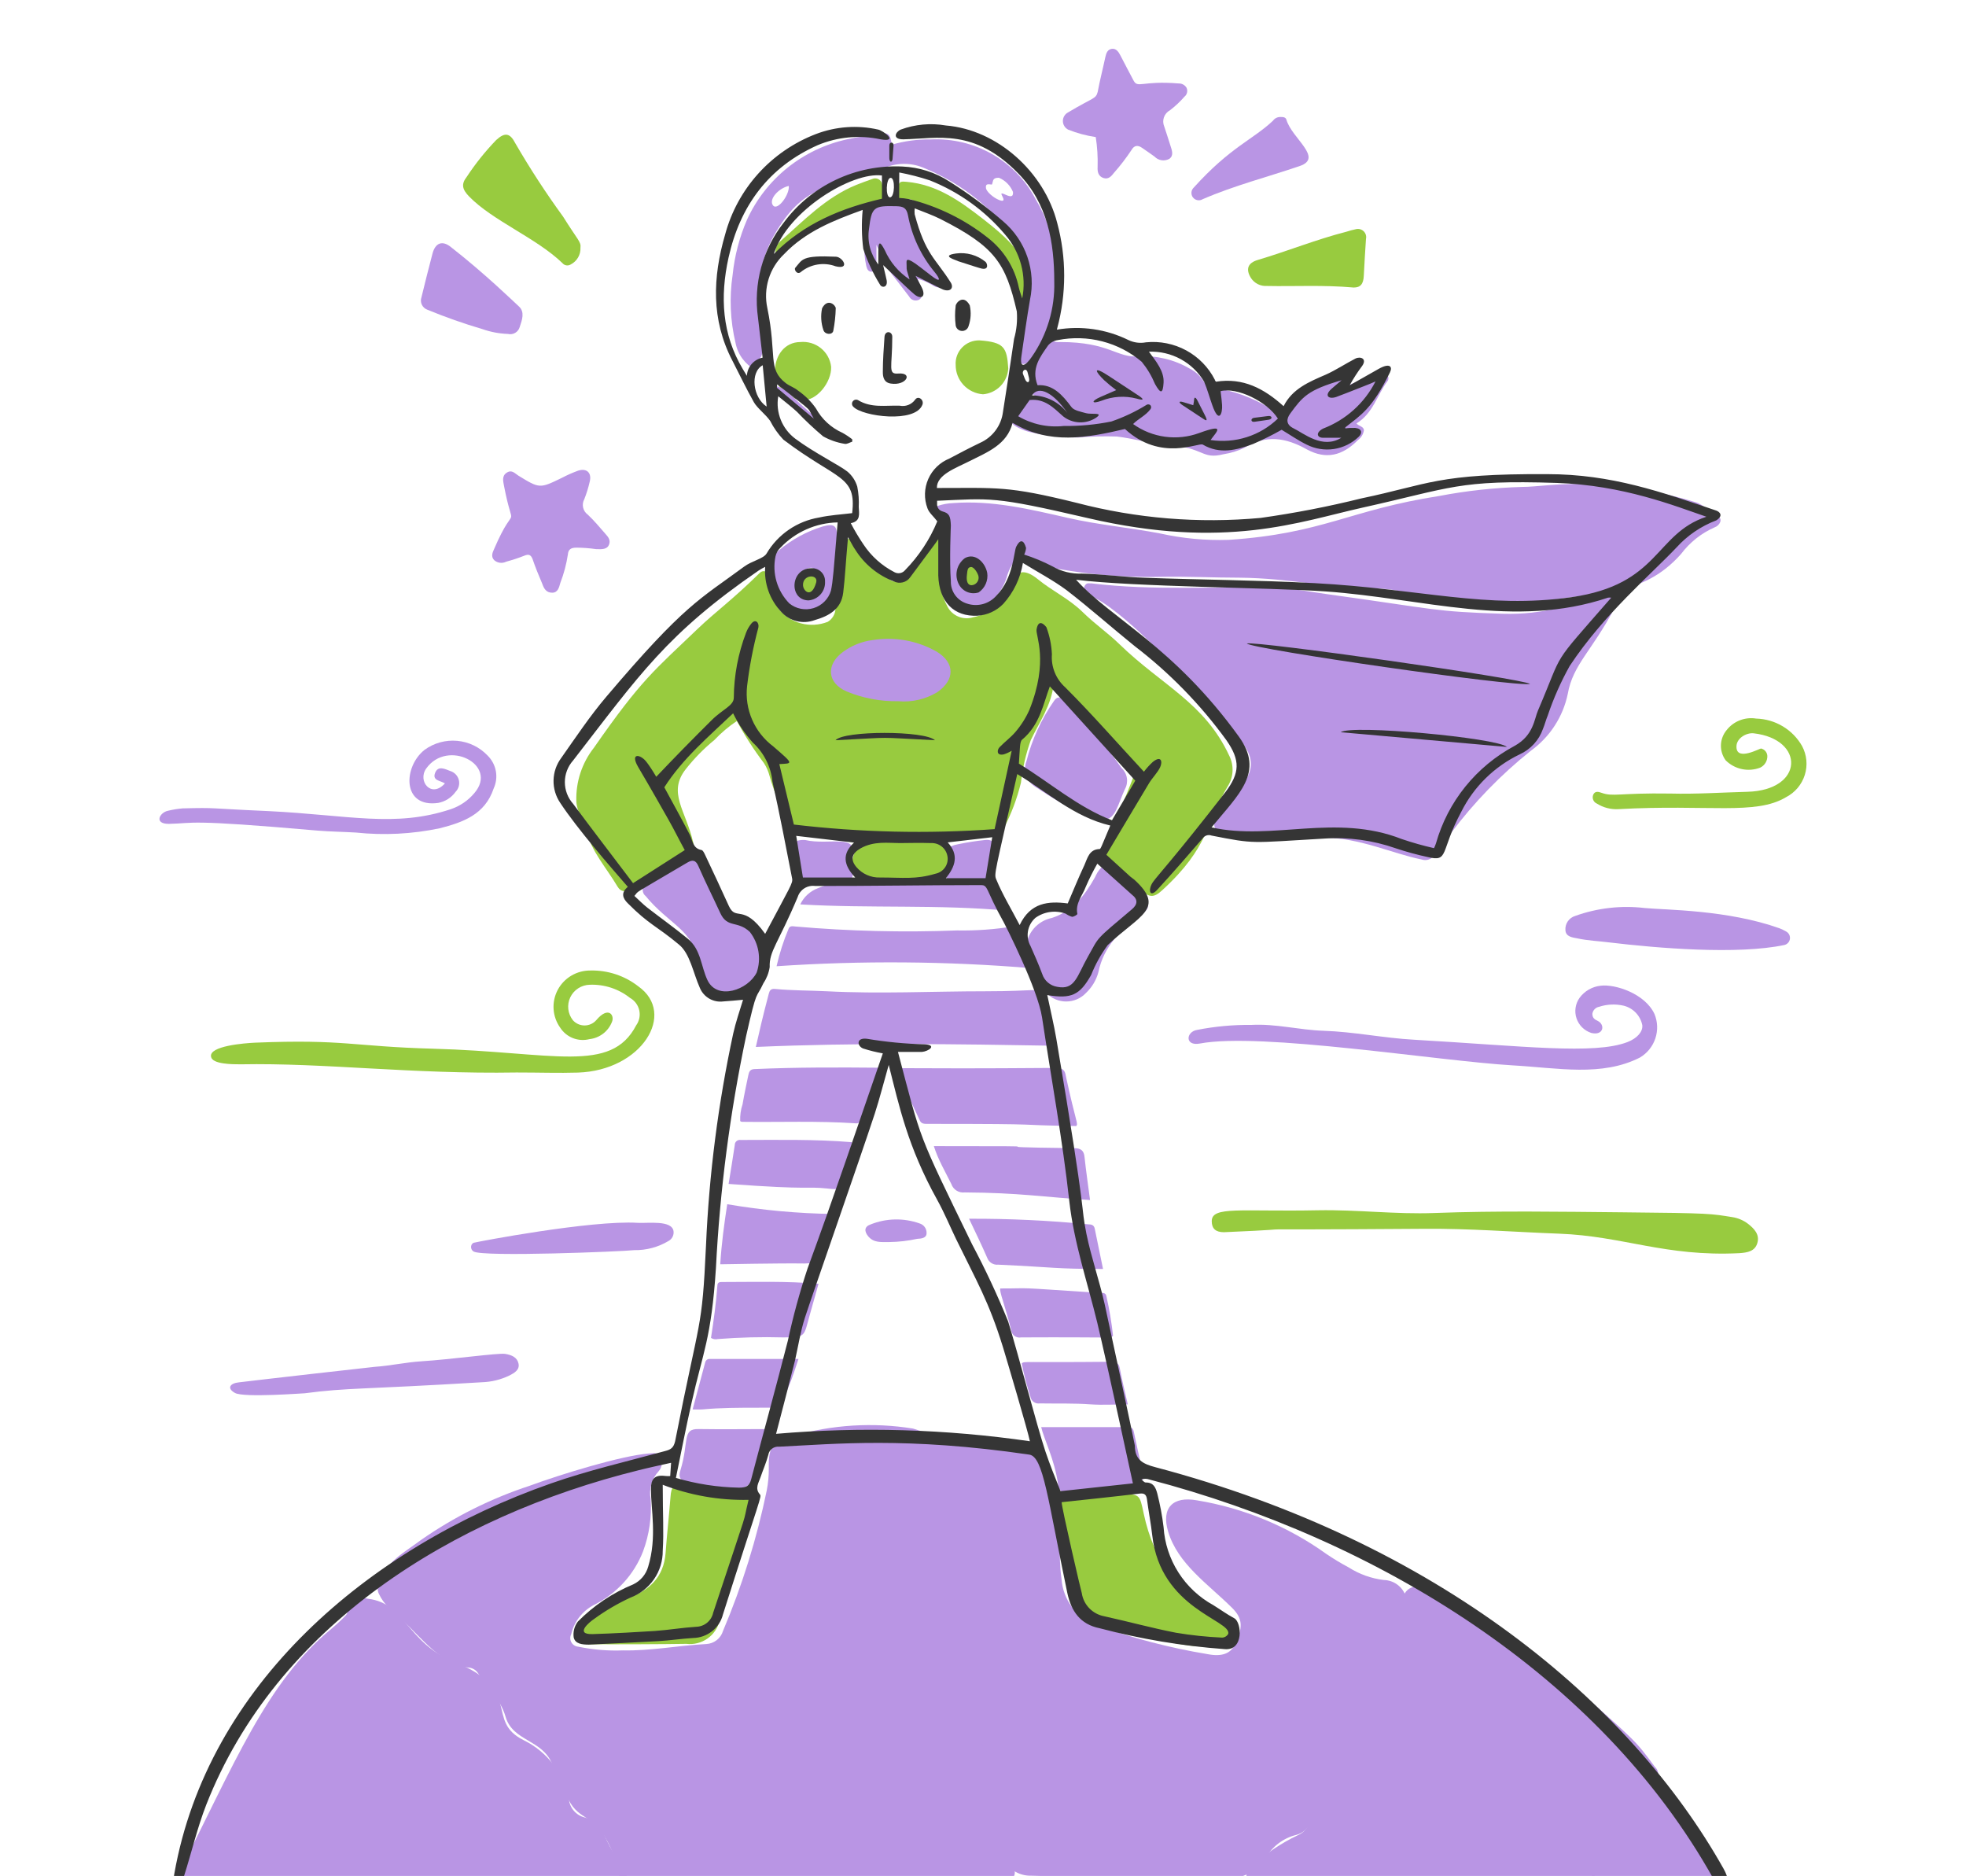
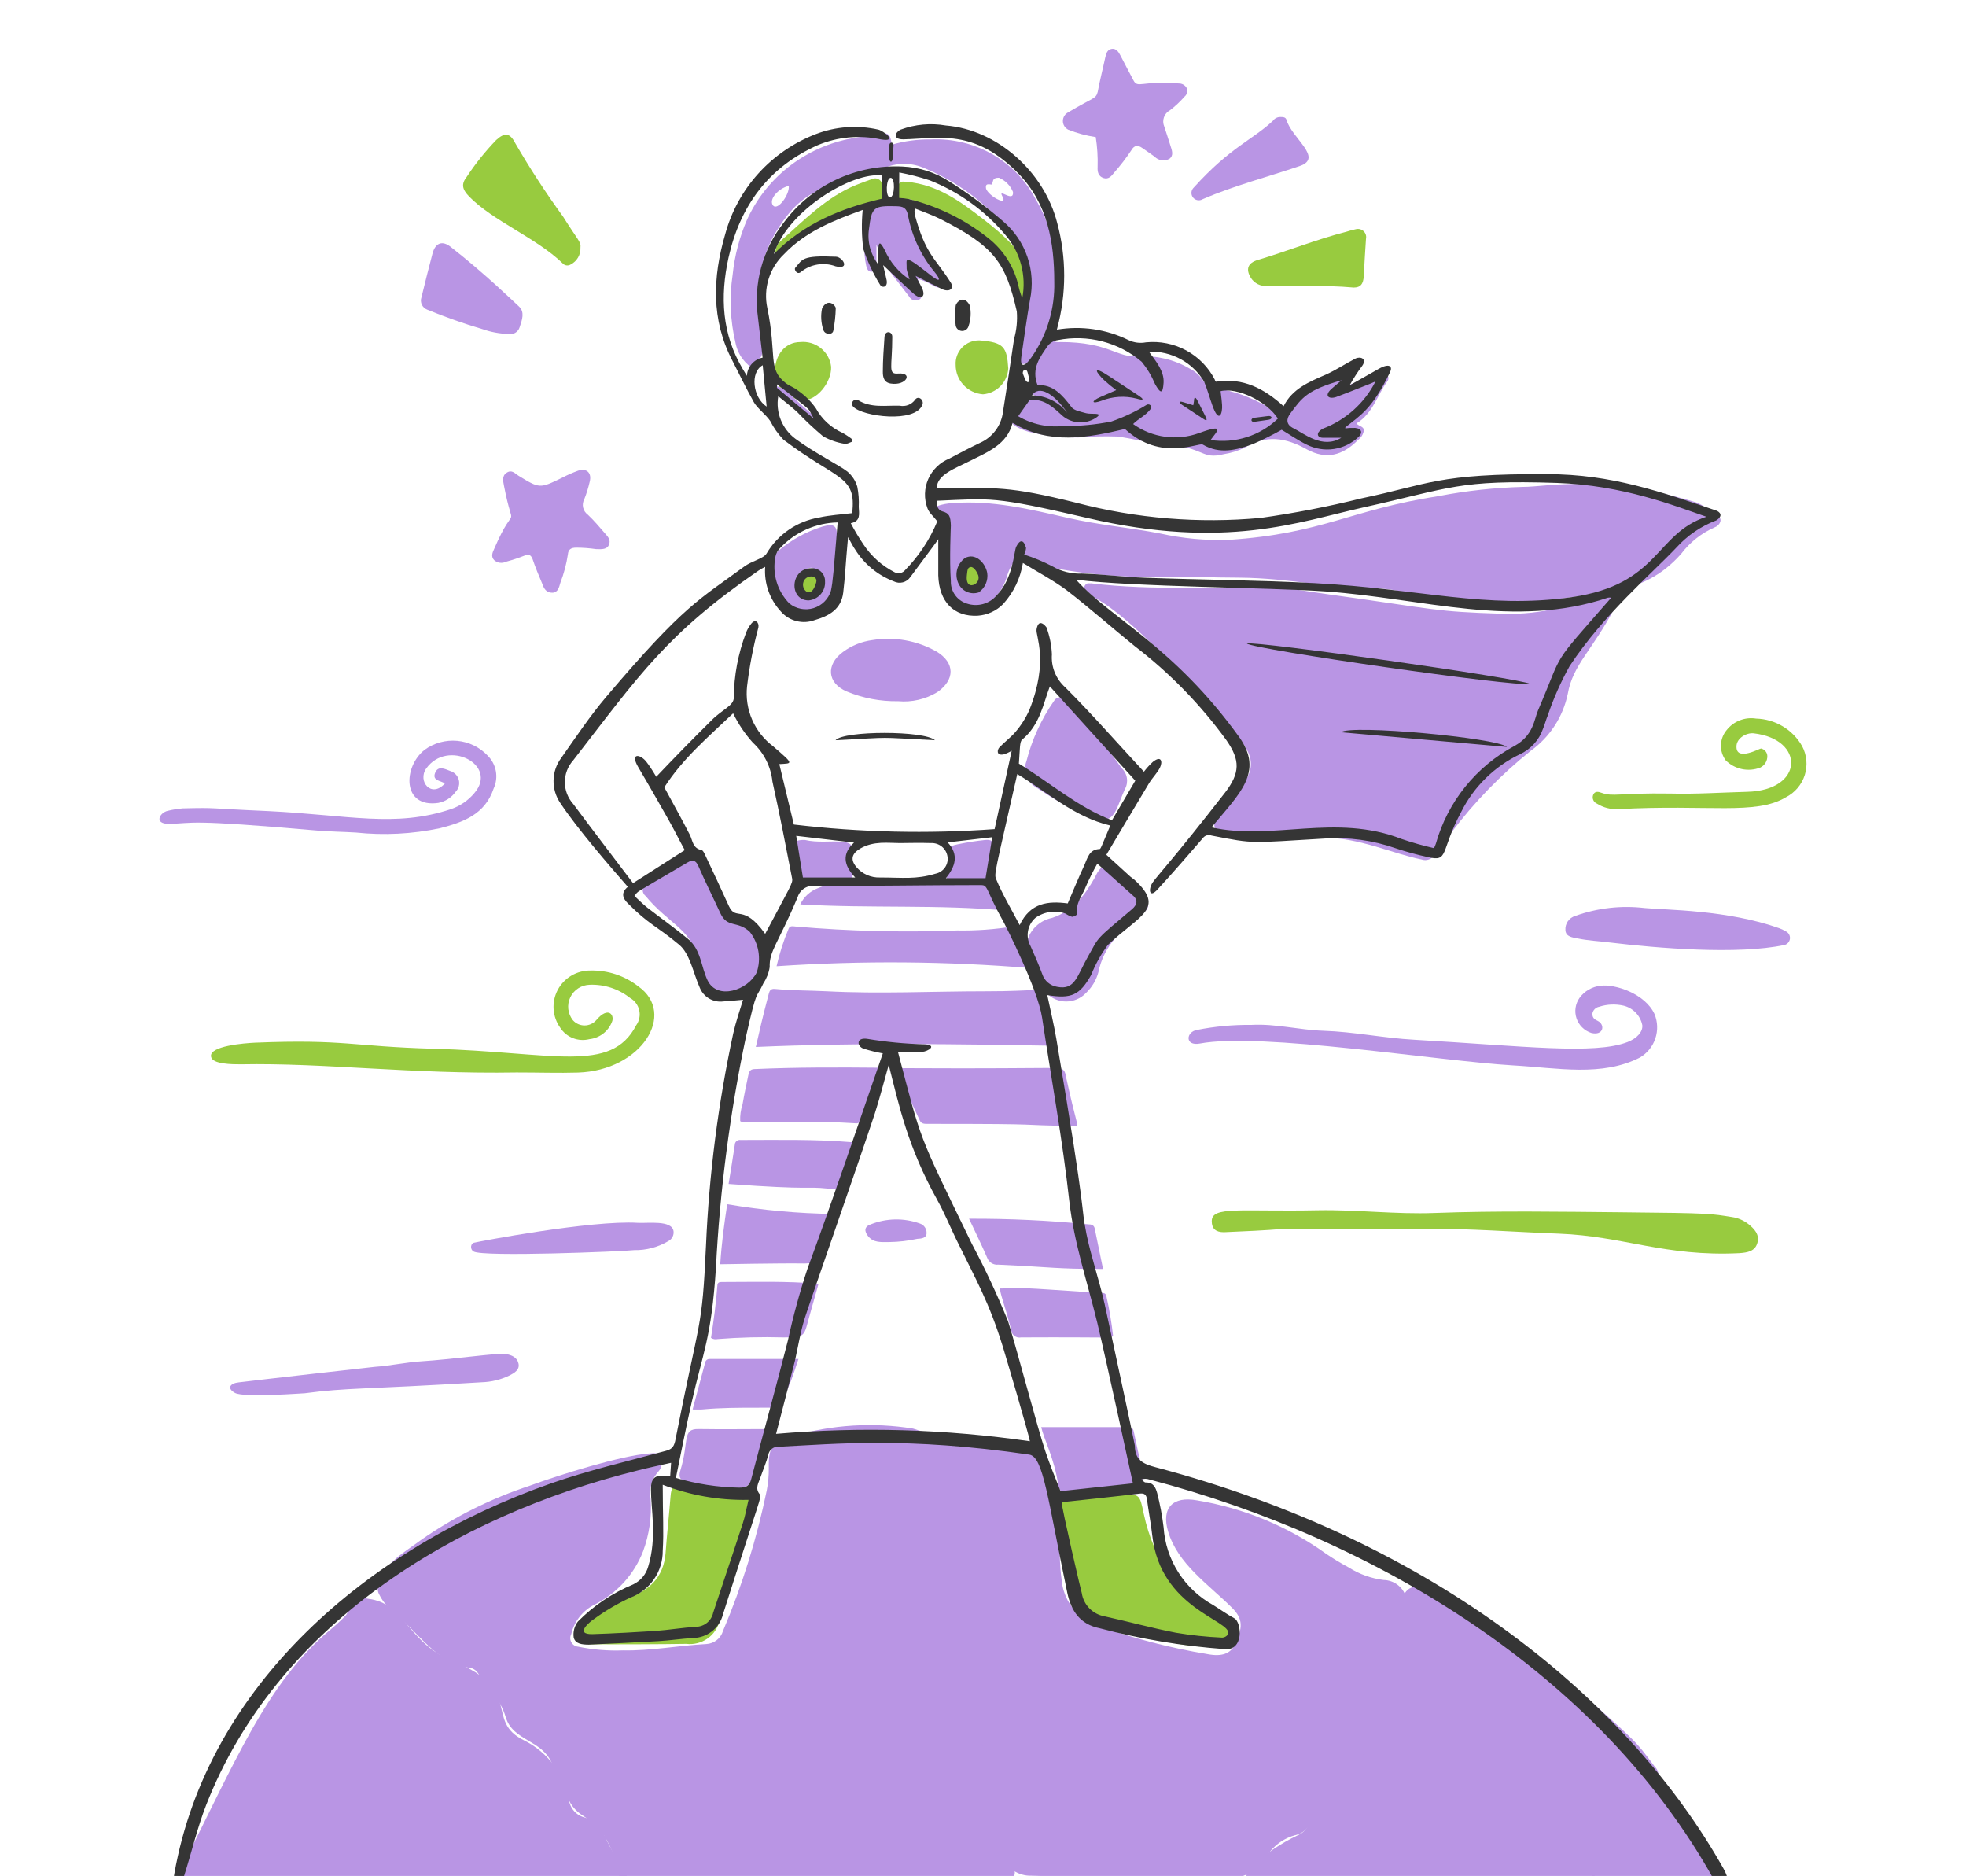
<svg xmlns="http://www.w3.org/2000/svg" width="478" height="456" viewBox="0 0 478 456" fill="none">
  <path d="M289.19 457.03C278.77 457.03 268.397 456.011 257.953 456.177C255.563 456.177 253.173 455.963 250.783 455.94C249.238 455.99 247.717 455.56 246.431 454.71C245.146 453.86 244.16 452.633 243.613 451.2C242.08 447.563 241.339 443.646 241.438 439.705C241.438 437.335 241.199 434.823 241.103 432.382C241.021 431.223 240.683 430.095 240.113 429.08C239.543 428.064 238.755 427.185 237.805 426.504C236.641 425.608 235.725 424.434 235.144 423.09C234.563 421.747 234.335 420.28 234.483 418.826C234.525 417.793 234.677 416.769 234.937 415.768C236.73 410.128 229.751 408.966 224.564 399.581C221.315 394.455 220.113 388.31 221.195 382.351C221.952 378.617 222.177 374.795 221.864 370.999C221.314 361.306 227.456 357.537 228.747 351.826C228.858 351.33 229.073 350.863 229.377 350.454C229.682 350.046 230.07 349.706 230.516 349.456C231.639 348.768 231.997 349.906 232.69 350.427C233.384 350.949 234.579 350.759 235.535 350.617C240.437 349.987 245.415 350.276 250.209 351.47C250.717 351.614 251.191 351.858 251.602 352.188C252.013 352.518 252.352 352.927 252.599 353.39C254.918 357.352 256.375 361.752 256.877 366.306C258.287 373.985 257.164 377.374 258.096 383.821C258.264 386.278 259.139 388.635 260.617 390.614C262.096 392.593 264.116 394.109 266.437 394.983C275.27 398.183 284.383 400.564 293.659 402.093C297.125 402.757 299.156 401.904 300.16 399.889C302.263 395.647 302.216 393.443 299.515 390.788C293.659 384.982 286.346 380.147 284.004 372.255C282.307 366.567 285.127 363.628 291.006 364.695C302.346 366.559 313.096 371.004 322.411 377.682C324.18 378.888 326.015 379.996 327.908 381C330.483 382.645 333.4 383.69 336.44 384.058C337.627 384.086 338.775 384.476 339.729 385.176C340.683 385.876 341.396 386.851 341.77 387.968C343.545 391.518 344.131 395.536 343.443 399.439C342.535 402.97 342.105 402.33 339.786 406.193C333.501 416.669 341.746 416.124 330.226 429.633C325.446 435.155 323.845 433.283 318.659 443.047C318.339 443.761 317.865 444.396 317.27 444.908C316.675 445.42 315.975 445.796 315.217 446.009C313.658 446.386 312.192 447.075 310.91 448.032C309.628 448.99 308.556 450.197 307.76 451.579C303.865 457.694 296.958 457.077 289.19 457.03Z" fill="#B995E4" />
  <path d="M265.289 141.796C280.633 143.669 295.69 142.436 310.699 142.934C314.762 143.076 318.801 143.906 322.84 144.451C349.8 148.172 348.294 148.646 365.335 149.191C375.731 149.499 381.611 146.821 390.358 144.972C390.777 144.828 391.231 144.814 391.658 144.933C392.085 145.051 392.465 145.296 392.748 145.636C393.345 146.489 392.748 147.224 392.437 148.006C387.036 158.244 382.423 161.562 381.18 168.648C380.034 174.213 376.828 179.151 372.194 182.489C364.898 188.316 358.377 195.038 352.787 202.492C351.344 204.158 350.01 205.916 348.796 207.753C348.489 208.287 348.002 208.697 347.42 208.909C346.839 209.122 346.2 209.124 345.617 208.915C338.447 207.469 330.321 203.535 321.717 203.653H309.217C305.441 203.653 301.713 203.013 297.961 202.8C295.188 202.634 294.352 200.122 296.216 197.847C300.996 192.088 301.689 192.23 303.529 188.367C305.919 183.082 300.709 179.076 296.359 173.957C290.026 166.586 274.849 149.878 266.317 145.399C265.716 145.014 265.17 144.552 264.692 144.024C264.238 143.55 263.234 143.289 263.736 142.389C264.238 141.488 264.931 141.891 265.289 141.796Z" fill="#B995E4" />
  <path d="M146.698 458.713C134.007 457.149 123.634 459.566 81.594 458.5C76.504 458.358 47.8 457.481 45.744 458.121C45.342 458.266 44.902 458.271 44.497 458.133C44.092 457.994 43.748 457.722 43.522 457.362C43.298 457.042 43.179 456.661 43.179 456.272C43.179 455.883 43.298 455.502 43.522 455.182C56.81 429.23 64.697 408.967 80.567 395.932C81.761 394.936 82.957 393.822 83.984 392.756C84.21 392.532 84.374 392.255 84.462 391.95C84.548 391.389 84.751 390.852 85.059 390.373C85.368 389.895 85.773 389.486 86.251 389.173C86.729 388.861 87.267 388.651 87.832 388.557C88.397 388.464 88.975 388.49 89.529 388.632C98.659 389.722 98.826 399.368 110.585 404.037C127.315 410.697 117.755 418.257 127.315 422.997C130.161 424.388 132.64 426.419 134.553 428.93C136.467 431.44 137.761 434.359 138.333 437.454C138.451 438.484 138.886 439.452 139.579 440.228C140.272 441.004 141.188 441.55 142.205 441.791C143.297 442.081 144.303 442.629 145.135 443.389C145.968 444.148 146.602 445.096 146.985 446.152C150.259 453.76 155.684 457.599 150.426 458.595C149.187 458.703 147.942 458.742 146.698 458.713Z" fill="#B995E4" />
  <path d="M409.861 462.149C404.507 462.149 399.775 461.462 395.019 461.818C392.513 462.149 389.973 462.149 387.467 461.818C385.842 461.509 385.077 460.419 385.698 459.234C388.853 453.12 388.447 445.773 392.51 440.037C393.992 437.519 396.152 435.459 398.748 434.089C401.544 432.832 403.05 433.117 404.723 435.653C406.396 438.189 407.925 440.677 409.503 443.237C412.323 447.977 416.673 452.717 418.513 455.845C420.353 458.973 419.039 461.818 415.191 462.078C413.183 462.149 411.223 462.149 409.861 462.149Z" fill="#B995E4" />
  <path d="M249.468 230.553C249.517 228.798 250.162 227.11 251.299 225.764C252.435 224.418 253.996 223.491 255.73 223.134C260.844 221.499 263.736 217.66 266.198 213.299C266.413 212.92 266.58 212.469 266.819 212.09C268.134 210.076 268.827 210.052 270.811 211.498C273.388 213.441 275.788 215.606 277.981 217.968C279.654 219.698 279.51 220.812 277.598 222.234C272.651 225.86 268.349 229.96 267.058 236.312C266.535 238.259 265.476 240.023 263.999 241.407C263.383 242.05 262.642 242.561 261.82 242.911C260.998 243.26 260.113 243.441 259.219 243.441C258.325 243.441 257.44 243.26 256.619 242.911C255.797 242.561 255.055 242.05 254.439 241.407C252.834 240.091 251.552 238.429 250.691 236.549C249.829 234.668 249.411 232.617 249.468 230.553Z" fill="#B995E4" />
  <path d="M186.539 233.397C186.417 234.744 186.011 236.051 185.348 237.233C184.684 238.415 183.778 239.445 182.688 240.258C181.598 241.072 180.348 241.649 179.019 241.953C177.69 242.257 176.311 242.281 174.972 242.023C174.269 241.833 173.615 241.498 173.051 241.04C172.487 240.583 172.026 240.014 171.697 239.369C170.43 237.553 169.611 235.466 169.307 233.278C168.734 226.168 162.568 224.651 156.951 217.778C156.694 217.571 156.498 217.301 156.382 216.994C156.265 216.686 156.233 216.354 156.289 216.031C156.345 215.708 156.487 215.405 156.7 215.154C156.913 214.903 157.189 214.713 157.501 214.602C160.369 212.943 163.213 211.261 166.153 209.72C168.543 208.464 170.192 209.057 170.933 211.687C171.817 215.124 174.685 217.02 176.573 219.651C182.787 228.372 186.659 227.235 186.539 233.397Z" fill="#B995E4" />
  <path d="M144.906 133.478C143.323 133.248 141.725 133.129 140.126 133.122C138.787 133.122 138.166 133.572 138.07 134.781C137.713 137.148 137.096 139.468 136.23 141.702C135.943 142.673 135.704 144.072 134.246 144.072C132.788 144.072 132.239 143.029 131.856 141.939C130.996 139.924 130.159 137.886 129.466 135.848C129.06 134.852 128.534 134.639 127.506 135.066C126.054 135.64 124.57 136.131 123.061 136.535C122.593 136.77 122.064 136.86 121.544 136.792C121.024 136.725 120.536 136.503 120.145 136.156C119.309 135.279 119.739 134.307 120.145 133.43C125.499 120.964 124.925 130.539 122.535 118.073C122.344 116.982 121.962 115.703 123.204 114.897C124.447 114.091 125.164 115.063 126.025 115.608C131.211 118.784 131.211 118.784 136.66 116.129C137.926 115.465 139.235 114.887 140.58 114.399C142.683 113.736 143.926 114.968 143.376 117.101C143.05 118.547 142.61 119.965 142.061 121.343C141.721 121.962 141.617 122.683 141.771 123.371C141.925 124.06 142.325 124.67 142.898 125.088C144.451 126.534 145.814 128.193 147.248 129.828C147.917 130.563 148.514 131.345 148.06 132.435C147.606 133.525 146.435 133.549 144.906 133.478Z" fill="#B995E4" />
  <path d="M268.373 199.316C263.33 198.889 255.586 193.794 251.643 191.211C250.632 190.574 249.874 189.611 249.495 188.484C249.116 187.357 249.141 186.136 249.564 185.025C250.895 179.774 253.17 174.805 256.28 170.355C257.068 169.122 258.192 169.407 259.076 170.355C264.056 175.431 268.612 180.9 272.699 186.708C273.384 187.348 273.835 188.196 273.982 189.118C274.129 190.04 273.964 190.984 273.511 191.803C271.743 195.619 271.265 199.079 268.373 199.316Z" fill="#B995E4" />
  <path d="M266.413 33.321C264.119 32.983 261.873 32.379 259.721 31.52C259.33 31.321 259.001 31.019 258.772 30.647C258.542 30.275 258.421 29.847 258.421 29.411C258.421 28.975 258.542 28.547 258.772 28.175C259.001 27.802 259.33 27.5 259.721 27.302C265.792 23.652 266.437 24.126 266.891 22.325C267.417 19.48 268.158 16.66 268.755 13.84C268.97 12.892 269.281 12.015 270.333 11.873C271.384 11.731 271.982 12.631 272.436 13.532C273.464 15.546 274.539 17.537 275.591 19.552C276.642 21.566 277.622 19.552 286.561 20.286C286.951 20.271 287.338 20.362 287.68 20.55C288.021 20.738 288.304 21.016 288.497 21.353C288.661 21.714 288.701 22.118 288.61 22.504C288.52 22.889 288.303 23.234 287.995 23.486C286.929 24.705 285.745 25.817 284.458 26.804C283.77 27.173 283.246 27.784 282.99 28.516C282.733 29.248 282.762 30.049 283.071 30.762C283.573 32.231 284.027 33.724 284.505 35.194C284.983 36.663 285.414 37.777 284.314 38.606C283.738 38.928 283.069 39.049 282.415 38.95C281.761 38.852 281.159 38.538 280.705 38.061C279.725 37.327 278.698 36.663 277.694 35.952C276.69 35.241 275.782 35.265 275.113 36.45C273.826 38.394 272.404 40.247 270.859 41.995C270.237 42.778 269.544 43.678 268.301 43.275C267.058 42.872 266.796 41.806 266.867 40.621C266.942 38.179 266.79 35.736 266.413 33.321Z" fill="#B995E4" />
  <path d="M391.291 229.083C388.71 228.751 386.105 228.657 383.571 228.111C382.352 227.874 380.703 227.732 380.608 226.121C380.542 225.356 380.744 224.593 381.179 223.958C381.614 223.324 382.256 222.857 382.998 222.637C388.394 220.701 394.172 220.044 399.871 220.717C405.033 221.215 419.947 221.12 432.662 225.647C433.206 225.861 433.733 226.114 434.239 226.405C434.56 226.57 434.823 226.827 434.994 227.143C435.164 227.458 435.235 227.818 435.196 228.174C435.158 228.53 435.011 228.866 434.776 229.138C434.542 229.411 434.229 229.606 433.881 229.699C422.48 232.117 402.954 230.481 391.291 229.083Z" fill="#B995E4" />
  <path d="M57.144 338.601C55.065 337.463 55.925 336.231 58.076 336.018C62.856 335.425 90.867 332.249 91.082 332.249C94.906 331.989 98.659 331.135 102.483 330.898C109.653 330.448 121.125 328.836 122.798 329.097C124.471 329.358 125.761 329.974 126.072 331.467C126.383 332.96 125.092 333.719 123.897 334.335C121.787 335.359 119.481 335.924 117.133 335.994C87.88 337.771 84.51 337.297 74.113 338.672C73.946 338.648 59.319 339.786 57.144 338.601Z" fill="#B995E4" />
  <path d="M195.692 204.174C201.596 205.573 208.933 202.444 207.093 208.322C206.71 209.554 207.332 210.692 207.403 211.901C207.403 213.631 206.758 214.602 205.252 214.271C203.461 214.048 201.646 214.112 199.875 214.46C199.038 214.46 198.226 214.626 197.485 214.673C192.896 214.934 194.593 208.488 193.876 206.663C193.159 204.838 193.111 204.103 195.692 204.174Z" fill="#B995E4" />
  <path d="M231.83 208.393C230.157 206.331 230.348 205.739 232.906 205.218C235.463 204.696 237.351 204.412 239.598 204.175C241.271 204.009 242.179 204.886 241.988 206.545C241.724 208.589 241.268 210.605 240.625 212.565C240.49 213.086 240.179 213.546 239.745 213.869C239.31 214.192 238.778 214.359 238.235 214.342H232.165C230.133 214.342 229.536 213.133 230.539 211.545C231.017 210.503 231.304 209.46 231.83 208.393Z" fill="#B995E4" />
-   <path d="M256.185 166.302C255.587 171.54 252.695 175.545 250.616 179.906C249.425 183.249 248.623 186.716 248.226 190.239C247.283 194.133 245.862 197.898 243.996 201.449C243.743 201.868 243.395 202.224 242.981 202.487C242.566 202.75 242.095 202.914 241.606 202.966C239.483 203.545 237.274 203.745 235.081 203.559C231.042 203.061 226.931 203.559 222.844 203.085C225.401 204.08 231.305 204.815 231.52 208.796C231.523 209.743 231.24 210.669 230.707 211.454C230.175 212.24 229.417 212.85 228.532 213.205C225.563 214.67 222.289 215.425 218.972 215.409C215.625 215.838 212.234 215.064 209.412 213.228C208.528 212.779 207.839 212.027 207.474 211.111C207.109 210.195 207.093 209.178 207.429 208.251C207.686 207.195 208.301 206.259 209.171 205.599C210.041 204.938 211.113 204.595 212.209 204.625C214.599 204.625 216.367 203.132 218.662 203.179C215.339 203.179 212.113 202.303 208.863 202.35C204.067 202.348 199.277 202.039 194.523 201.426C193.908 201.39 193.313 201.202 192.791 200.879C192.269 200.556 191.838 200.108 191.535 199.577C189.686 196.096 188.205 192.434 187.114 188.651C186.832 187.524 186.363 186.451 185.727 185.476C183.275 182.243 181.078 178.828 179.155 175.261C177.17 176.586 175.342 178.128 173.706 179.859C171.123 181.968 168.783 184.352 166.727 186.969C162.258 192.657 166.727 196.994 168.519 204.696C168.795 205.463 168.793 206.301 168.514 207.066C168.235 207.831 167.696 208.476 166.99 208.891C162.757 211.654 158.323 214.102 153.725 216.214C152.243 216.854 150.953 216.902 150.14 215.503C147.487 211 143.807 207.019 142.516 201.852C141.895 199.482 140.246 197.444 140.126 194.742C139.983 190.051 141.496 185.457 144.404 181.755C155.948 165.165 159.031 163.008 169.643 152.841C174.064 148.622 177.84 146.015 184.652 139.332C185.464 138.526 186.134 138.834 186.898 139.332C186.898 142.368 187.724 145.348 189.288 147.958C190.669 149.694 192.577 150.943 194.729 151.52C196.882 152.096 199.164 151.969 201.238 151.158C201.77 150.839 202.218 150.4 202.546 149.877C202.874 149.354 203.073 148.762 203.127 148.148C204.439 143.232 205.176 138.182 205.325 133.099C205.24 132.589 205.347 132.067 205.624 131.63C205.902 131.193 206.331 130.872 206.831 130.729C208.767 130.183 209.221 132.696 214.001 138.431C217.49 142.555 217.49 141.891 220.741 138.952C225.162 134.923 225.712 129.615 228.245 130.823C231.257 132.222 225.688 138.644 230.349 147.413C230.905 148.52 231.842 149.392 232.99 149.875C234.138 150.357 235.422 150.417 236.61 150.044C238.441 149.687 240.156 148.894 241.609 147.734C243.062 146.574 244.209 145.081 244.952 143.384C245.143 142.981 245.406 142.602 245.573 142.176C246.935 138.384 249.277 138.313 252.313 140.777C255.778 143.621 259.889 145.517 263.139 148.693C266.39 151.869 269.33 153.812 272.198 156.609C282.522 166.634 292.919 170.829 298.894 183.745C299.473 184.913 299.741 186.208 299.669 187.507C299.598 188.806 299.191 190.065 298.488 191.164C292.967 200.383 294.186 205.715 282.618 216.357C280.443 218.371 279.439 218.158 277.049 216.167L269.712 210.1C265.147 206.332 268.875 206.545 275.328 189.457C275.581 188.894 275.686 188.277 275.631 187.663C275.577 187.05 275.366 186.46 275.018 185.95C270.196 178.766 264.278 172.37 257.475 166.99C257.073 166.712 256.64 166.481 256.185 166.302Z" fill="#98CB3F" />
  <path d="M272.127 363.202C277.146 363.202 277.05 363.06 278.078 367.942C283.168 391.832 301.38 391.215 298.56 398.017C298.219 398.719 297.67 399.301 296.987 399.687C296.304 400.072 295.519 400.242 294.736 400.174C288.976 400.553 284.124 399.108 268.661 395.813C266.915 395.573 265.287 394.801 264.003 393.604C262.718 392.406 261.841 390.843 261.491 389.13C255.994 366.188 251.931 365.43 261.491 364.174C265.006 363.58 268.562 363.255 272.127 363.202Z" fill="#98CB3F" />
  <path d="M143.401 399.676C140.748 399.676 140.078 398.657 141.226 396.287C142.705 394.057 144.749 392.251 147.153 391.05C148.84 389.951 150.663 389.074 152.578 388.442C157.884 386.641 161.373 383.371 161.827 377.493C162.162 372.943 162.664 368.416 163.022 363.866C163.214 361.33 163.644 360.927 166.177 361.496C167.908 362.049 169.672 362.492 171.459 362.823C174.549 363.245 177.661 363.49 180.78 363.558C183.17 363.558 183.839 364.482 183.17 366.733C180.946 375.956 178.201 385.047 174.949 393.965C174.537 395.724 173.485 397.27 171.994 398.307C170.503 399.344 168.678 399.798 166.87 399.582C161.636 399.676 148.826 399.724 143.401 399.676Z" fill="#98CB3F" />
  <path d="M320.499 294.188C330.059 294.022 339.308 295.207 348.749 294.851C364.045 294.282 379.365 294.543 394.661 294.685C416.171 294.875 416.004 295.041 421.142 295.847C422.563 296.059 423.904 296.63 425.038 297.506C426.496 298.667 427.858 300.042 427.284 302.103C426.711 304.165 424.894 304.473 422.911 304.616C404.794 305.516 394.733 300.468 379.054 299.876C368.156 299.473 357.257 298.596 346.311 298.691C290.146 299.094 324.347 298.383 297.579 299.52C295.619 299.52 294.615 298.691 294.615 296.842C294.615 293.121 301.547 294.567 320.499 294.188Z" fill="#98CB3F" />
  <path d="M125.595 260.699C99.974 261.126 79.062 258.329 58.484 258.709C56.548 258.709 51.601 258.709 51.314 256.86C50.788 254.253 59.368 253.566 62.069 253.447C83.794 252.57 85.706 254.372 105.28 254.917C134.629 255.722 148.491 261.079 154.681 249.229C155.056 248.704 155.316 248.106 155.443 247.476C155.57 246.845 155.563 246.195 155.421 245.567C155.279 244.939 155.006 244.348 154.619 243.832C154.232 243.315 153.741 242.885 153.176 242.569C150.411 240.373 146.941 239.237 143.401 239.369C142.402 239.391 141.429 239.688 140.59 240.227C139.752 240.767 139.082 241.527 138.655 242.423C138.229 243.318 138.062 244.314 138.174 245.299C138.286 246.283 138.672 247.217 139.29 247.996C139.644 248.395 140.08 248.714 140.568 248.932C141.057 249.151 141.586 249.264 142.122 249.264C142.658 249.264 143.187 249.151 143.676 248.932C144.164 248.714 144.6 248.395 144.954 247.996C147.966 244.418 149.495 246.835 148.778 248.423C148.336 249.547 147.593 250.53 146.628 251.265C145.663 252.001 144.514 252.46 143.305 252.594C141.984 252.929 140.59 252.844 139.321 252.351C138.051 251.858 136.97 250.981 136.231 249.845C135.277 248.52 134.713 246.959 134.599 245.335C134.486 243.711 134.828 242.088 135.587 240.645C136.347 239.202 137.495 237.996 138.904 237.16C140.312 236.324 141.927 235.891 143.568 235.909C147.772 235.814 151.878 237.171 155.183 239.749C164.576 246.385 156.02 260.225 140.509 260.723C135.824 260.865 131.188 260.699 125.595 260.699Z" fill="#98CB3F" />
  <path d="M141.129 60.221C141.167 61.056 140.962 61.885 140.538 62.607C140.114 63.33 139.49 63.917 138.739 64.297C138.424 64.489 138.049 64.561 137.685 64.501C137.32 64.439 136.99 64.249 136.756 63.966C130.398 57.827 119.763 53.656 114.027 47.731C112.378 46.025 112.091 44.745 113.477 42.991C115.582 39.791 117.982 36.792 120.647 34.033C122.75 32.113 123.993 32.303 125.284 34.815C128.849 40.967 132.734 46.932 136.923 52.684C140.46 58.373 141.321 58.752 141.129 60.221Z" fill="#98CB3F" />
  <path d="M428.169 181.944C428.588 182.037 428.964 182.264 429.24 182.589C429.517 182.914 429.678 183.321 429.699 183.745C429.718 184.333 429.566 184.914 429.261 185.419C428.956 185.923 428.51 186.33 427.978 186.589C426.554 187.139 424.998 187.263 423.504 186.947C422.009 186.631 420.64 185.889 419.565 184.812C418.777 183.735 418.373 182.428 418.416 181.098C418.459 179.768 418.948 178.49 419.804 177.465C420.636 176.404 421.741 175.584 423.002 175.092C424.264 174.6 425.636 174.453 426.974 174.668C429.256 174.73 431.482 175.376 433.438 176.543C435.393 177.71 437.012 179.358 438.135 181.328C438.712 182.4 439.068 183.575 439.183 184.784C439.297 185.994 439.169 187.214 438.804 188.374C438.439 189.534 437.846 190.61 437.058 191.541C436.271 192.471 435.304 193.237 434.216 193.794C426.855 198.202 415.43 195.477 393.466 196.686C391.63 196.785 389.808 196.313 388.256 195.335C387.86 195.167 387.544 194.854 387.375 194.461C387.206 194.068 387.196 193.625 387.348 193.225C387.73 192.254 388.615 192.42 389.355 192.704C392.247 193.747 393.61 192.704 406.085 192.894C412.347 193.06 418.585 192.633 424.823 192.467C438.661 192.112 438.9 179.669 426.353 178.247C424.632 178.057 422.051 179.456 422.194 181.66C422.314 185.049 427.93 181.873 428.169 181.944Z" fill="#98CB3F" />
  <path d="M329.127 69.891C321.694 69.227 314.787 69.654 308.024 69.512C307.271 69.56 306.518 69.41 305.842 69.078C305.166 68.745 304.591 68.24 304.176 67.616C302.79 65.435 303.387 63.895 305.825 63.184C312.995 61.051 320.165 58.159 327.335 56.334C328.12 56.079 328.917 55.866 329.725 55.695C330.054 55.623 330.395 55.635 330.718 55.729C331.041 55.823 331.335 55.996 331.573 56.232C331.811 56.468 331.985 56.759 332.08 57.08C332.175 57.4 332.187 57.739 332.115 58.065C331.924 61.003 331.732 63.966 331.589 66.928C331.517 69.109 330.729 69.891 329.127 69.891Z" fill="#98CB3F" />
  <path d="M249.876 72.379C249.876 73.114 249.613 73.683 248.8 73.754C247.127 73.92 247.39 71.811 247.008 69.986C244.809 59.605 232.668 54.225 223.299 49.414C222.199 48.869 220.909 47.613 219.523 49.13C219.523 49.13 218.973 49.13 218.829 49.011C217.658 47.897 218.16 46.499 218.399 45.243C218.638 43.987 219.284 44.105 220.455 44.2C227.864 44.864 233.504 48.94 239.073 53.277C250.019 61.738 249.971 64.866 249.876 72.379Z" fill="#98CB3F" />
  <path d="M194.595 83.139C196.389 82.966 198.18 83.501 199.58 84.627C200.98 85.754 201.877 87.382 202.075 89.159C202.219 92.927 198.514 97.501 195.168 97.241C185.799 96.553 186.779 83.186 194.595 83.139Z" fill="#98CB3F" />
  <path d="M238.14 82.736C244.115 83.186 244.808 84.395 245.142 89.538C245.061 91.148 244.394 92.674 243.265 93.834C242.135 94.993 240.62 95.707 239 95.842C237.191 95.71 235.5 94.903 234.267 93.584C233.034 92.265 232.351 90.531 232.356 88.732C232.303 87.953 232.414 87.172 232.682 86.438C232.95 85.704 233.37 85.033 233.914 84.469C234.458 83.905 235.115 83.459 235.843 83.161C236.57 82.863 237.353 82.718 238.14 82.736Z" fill="#98CB3F" />
  <path d="M188.811 62.71C188.534 62.052 188.46 61.328 188.596 60.629C188.732 59.929 189.072 59.284 189.576 58.776C195.407 53.656 200.809 47.945 208.218 44.935C209.484 44.413 210.775 43.987 212.066 43.513C212.3 43.404 212.556 43.349 212.815 43.353C213.074 43.357 213.329 43.42 213.559 43.536C213.79 43.653 213.991 43.82 214.146 44.026C214.301 44.231 214.407 44.469 214.456 44.721C214.732 45.774 214.877 46.857 214.886 47.945C214.873 48.312 214.716 48.659 214.448 48.911C214.179 49.164 213.822 49.302 213.452 49.296C208.026 49.462 203.892 52.495 199.399 55.055C195.684 57.344 192.145 59.903 188.811 62.71Z" fill="#98CB3F" />
  <path d="M236.61 136.867C240.004 137.388 238.259 143.313 236.347 142.721C232.618 141.536 234.507 136.535 236.61 136.867Z" fill="#98CB3F" />
  <path d="M199.446 142.389C199.111 145.162 195 145.684 194.857 142.555C194.85 141.884 195.088 141.234 195.528 140.724C195.967 140.214 196.578 139.88 197.247 139.782C197.876 139.865 198.451 140.178 198.859 140.661C199.266 141.144 199.475 141.761 199.446 142.389Z" fill="#98CB3F" />
  <path d="M151.502 401.169C158.194 401.311 164.909 399.984 171.721 399.628C172.646 399.579 173.532 399.247 174.26 398.678C174.987 398.11 175.519 397.332 175.784 396.452C180.446 385.44 184.008 374.002 186.419 362.301C186.766 360.528 186.934 358.726 186.921 356.921C186.754 351.091 188.236 350.403 192.849 349.052C202.302 346.3 212.258 345.685 221.983 347.251C224.277 347.902 226.478 348.842 228.531 350.048C229.822 350.593 229.392 352.204 229.081 353.389C227.958 357.632 222.652 361.542 223.441 369.529C223.871 374.008 221.696 378.156 221.696 382.517C221.696 406.904 235.415 402.022 235.869 415.009C236.275 426.22 243.039 424.039 243.039 436.624C242.875 442.444 244.001 448.228 246.337 453.569C247.365 455.797 246.337 457.172 243.947 457.551C231.208 459.447 230.3 456.65 180.707 457.551C163.571 457.883 160.847 458.878 152.673 457.551C152.06 457.521 151.482 457.257 151.059 456.816C150.637 456.375 150.401 455.79 150.402 455.181C149.838 452.272 148.787 449.476 147.295 446.91C144.093 440.771 140.245 442.667 137.735 436.339C136.708 433.78 135.226 431.362 134.246 428.779C131.856 422.807 124.686 423.281 122.941 417.356C121.698 413.066 118.472 409.985 116.034 406.454C115.766 406.12 115.429 405.848 115.045 405.656C114.662 405.464 114.241 405.356 113.811 405.34C106.068 404.155 102.172 397.211 94.691 390.954C93.594 389.933 92.709 388.71 92.086 387.352C91.92 386.978 91.835 386.575 91.835 386.167C91.835 385.759 91.92 385.355 92.086 384.982C93.711 379.625 98.42 377.303 102.387 374.317C110.5 368.665 119.406 364.225 128.821 361.139C136.206 358.414 151.143 353.816 157.716 353.318C158.648 353.318 159.771 352.892 160.368 353.958C160.75 354.503 160.935 355.158 160.896 355.82C160.857 356.482 160.596 357.111 160.153 357.608C159.319 358.51 158.708 359.592 158.368 360.768C158.028 361.944 157.968 363.183 158.194 364.386C158.486 368.702 157.859 373.03 156.353 377.089C154.157 382.765 149.892 387.417 144.403 390.124C143.02 390.845 141.811 391.853 140.858 393.08C139.905 394.307 139.231 395.725 138.882 397.234C138.724 397.539 138.644 397.879 138.649 398.222C138.654 398.565 138.745 398.901 138.913 399.201C139.081 399.501 139.321 399.756 139.611 399.942C139.902 400.128 140.234 400.24 140.579 400.268C144.169 401.012 147.837 401.314 151.502 401.169Z" fill="#B995E4" />
  <path d="M350.421 459.092C350.182 459.092 313.066 457.575 305.752 457.456C303.147 457.456 301.976 456.034 304.294 453.712C307.63 450.628 311.417 448.063 315.527 446.104C316.22 445.816 316.838 445.377 317.334 444.819C317.831 444.26 318.194 443.598 318.395 442.881C320.116 434.491 329.796 432.856 332.544 423.921C334.195 419.637 335.365 415.186 336.034 410.649C336.325 408.331 337.279 406.143 338.782 404.345C340.395 402.326 341.242 399.809 341.172 397.235C341.423 394.618 341.423 391.983 341.172 389.366C341.057 388.649 341.194 387.914 341.559 387.284C341.924 386.655 342.496 386.168 343.18 385.906C343.793 385.621 344.476 385.514 345.149 385.598C345.821 385.682 346.456 385.953 346.98 386.38C353.457 390.646 370.689 399.344 382.83 410.08C398.174 423.66 397.552 423.044 402.356 429.467C402.694 429.783 402.943 430.182 403.077 430.624C403.211 431.065 403.225 431.534 403.118 431.983C403.012 432.432 402.788 432.845 402.47 433.181C402.151 433.518 401.75 433.765 401.304 433.899C399.716 434.646 398.189 435.518 396.74 436.505C395.236 437.534 393.962 438.858 392.996 440.395C392.03 441.932 391.392 443.649 391.123 445.44C390.925 446.784 390.513 448.088 389.904 449.304C383.021 463.405 397.672 461.865 350.421 459.092Z" fill="#B995E4" />
  <path d="M247.006 136.014C245.961 137.249 245.202 138.698 244.783 140.256C244.294 141.87 243.487 143.371 242.408 144.673C241.329 145.975 240 147.051 238.498 147.84C236.108 149.286 232.236 147.034 231.495 144.072C229.105 134.592 231.877 124.566 227.886 124.614C227.05 124.614 226.835 123.381 227.886 123.002C229.112 122.586 230.392 122.347 231.686 122.291C241.246 121.557 250.4 123.784 259.578 125.87C266.987 127.576 274.563 128.24 282.02 129.662C287.506 130.888 293.129 131.413 298.75 131.226C321.765 129.686 328.075 123.95 349.92 120.561C356.62 119.281 363.414 118.544 370.235 118.357C376.401 118.357 389.355 115.181 412.179 122.054C414.402 122.718 415.764 124.566 417.724 125.538C418.919 126.154 418.154 127.742 416.863 128.193C413.641 129.614 410.843 131.834 408.737 134.639C399.177 145.47 387.944 143.621 373.676 146.489C369.354 147.177 364.949 147.177 360.627 146.489C353.626 146.029 346.669 145.063 339.81 143.598C337.293 143.104 334.723 142.929 332.162 143.076C325.326 143.218 313.807 140.517 301.307 140.422C294.997 140.422 288.664 140.09 282.378 140.208C270.446 140.487 258.535 139.074 247.006 136.014ZM237.709 142.199C238.319 141.906 238.825 141.437 239.162 140.853C239.499 140.27 239.651 139.599 239.597 138.929C239.486 138.1 239.072 137.34 238.433 136.794C237.794 136.248 236.975 135.953 236.132 135.966C231.447 136.535 233.957 144 237.709 142.199Z" fill="#B995E4" />
  <path d="M325.039 94.373C326.02 94.47 327.006 94.237 327.836 93.709C330.226 92.406 333.189 92.098 335.699 90.841C335.945 90.709 336.229 90.661 336.506 90.706C336.783 90.751 337.037 90.885 337.228 91.089C337.42 91.292 337.538 91.553 337.564 91.83C337.59 92.106 337.522 92.384 337.372 92.619C334.814 95.984 333.858 100.464 329.795 102.928C330.417 103.639 331.612 103.639 331.612 104.635C331.446 105.585 330.915 106.435 330.13 107.005C326.354 110.797 322.41 111.745 317.774 109.256C312.611 106.341 307.807 105.63 302.573 108.83C300.997 109.598 299.313 110.125 297.578 110.394C291.938 111.792 293.252 108.806 283.238 108.024C279.319 107.74 275.471 106.578 271.527 106.104C268.41 106.005 265.29 106.085 262.182 106.341C258.347 106.37 254.521 105.957 250.782 105.109C250.207 104.987 249.64 104.829 249.085 104.635C245.739 103.284 244.305 102.265 247.938 99.255C249.023 98.046 250.25 96.972 251.595 96.055C250.423 95.724 249.362 95.087 248.521 94.212C247.681 93.337 247.092 92.255 246.815 91.079C248.559 91.481 249.013 93.448 250.495 93.899C251.595 94.183 251.164 94.088 251.117 93.472C250.822 91.63 250.686 89.767 250.71 87.903C249.754 87.903 248.918 89.088 248.057 88.069C247.197 87.049 247.842 86.386 247.89 85.509C248.225 75.2 253.793 68.777 247.293 58.918C241.714 50.889 233.912 44.633 224.827 40.906C223.369 40.251 221.794 39.889 220.195 39.841C218.595 39.792 217.002 40.057 215.506 40.621C200.783 45.788 195.191 45.029 188.188 57.211C185.013 62.895 183.836 69.466 184.842 75.887C185.224 78.968 185.2 82.073 185.392 85.153C185.398 86.033 185.065 86.881 184.46 87.523C183.958 88.14 183.073 88.543 183.623 89.894C182.395 89.225 181.33 88.296 180.504 87.174C179.678 86.052 179.111 84.763 178.843 83.4C177.542 77.965 177.299 72.335 178.126 66.81C178.602 62.179 179.786 57.648 181.639 53.372C183.885 48.472 187.251 44.158 191.47 40.773C195.689 37.387 200.645 35.023 205.946 33.867C208.336 33.322 210.917 33.014 213.402 32.563C215.888 32.113 216.462 32.397 216.82 35.17C219.924 34.268 223.147 33.837 226.38 33.89C231.551 33.656 236.682 34.886 241.172 37.438C245.663 39.99 249.328 43.758 251.738 48.3C257.378 57.78 258.024 67.876 256.231 78.399C255.911 79.656 255.445 80.873 254.845 82.025C255.2 82.435 255.653 82.752 256.161 82.946C256.67 83.141 257.22 83.207 257.761 83.139C269.854 83.139 271.503 87.073 276.881 86.623C281.186 86.376 285.469 87.399 289.189 89.562C290.425 90.165 291.486 91.07 292.272 92.192C292.64 92.763 293.127 93.248 293.7 93.616C294.273 93.984 294.919 94.226 295.595 94.325C300.154 95.078 304.526 96.687 308.477 99.065C308.942 99.353 309.473 99.518 310.021 99.547C310.568 99.576 311.114 99.468 311.608 99.231C314.465 97.81 317.192 96.145 319.757 94.254C324.537 91.268 325.828 89.514 326.927 90.818C327.74 91.742 326.665 92.263 326.139 92.856L324.896 94.325C324.681 94.325 324.729 94.325 324.729 94.515L325.039 94.373ZM244.64 47.399C245.572 47.802 246.408 47.992 246.289 46.665C245.977 45.893 245.515 45.19 244.928 44.596C244.342 44.002 243.643 43.529 242.871 43.205C242.082 43.205 241.604 43.37 241.437 43.939C241.079 45.029 241.437 44.887 240.505 44.792C240.027 44.792 239.621 44.792 239.716 45.693C239.812 46.594 241.533 48.063 242.895 48.608C243.803 48.964 244.257 48.869 243.827 47.968C243.397 47.068 243.086 46.688 244.64 47.399ZM191.773 45.195C189.24 45.764 186.826 48.513 187.949 49.935C189.072 51.357 192.06 47.21 191.773 45.172V45.195Z" fill="#B995E4" />
  <path d="M256.853 254.205C232.427 253.779 208.216 253.423 183.767 254.49C184.962 249.347 185.153 248.28 186.922 241.526C187.113 240.791 187.4 240.293 188.403 240.388C192.61 240.791 196.84 240.744 201.07 240.957C213.881 241.621 226.691 240.957 239.525 240.957C252.36 240.957 252.264 240.033 252.718 241.502C254.033 245.602 255.419 249.75 256.853 254.205Z" fill="#B995E4" />
  <path d="M304.247 249.133C310.15 248.802 315.886 250.366 321.741 250.555C329.15 250.792 336.44 252.333 343.849 252.736C370.569 254.276 387.586 256.409 395.688 253.305C398.078 252.38 399.464 250.745 399.297 249.204C399.074 248.071 398.532 247.024 397.732 246.184C396.932 245.345 395.908 244.749 394.78 244.464C392.802 244.005 390.734 244.095 388.805 244.725C388.384 244.801 387.997 245.007 387.701 245.313C387.405 245.62 387.214 246.011 387.156 246.432C387.156 247.403 387.658 247.782 388.422 248.138C390.334 249.039 389.904 251.835 386.869 251.077C386.034 250.8 385.277 250.334 384.656 249.716C384.036 249.097 383.57 248.343 383.296 247.514C383.022 246.685 382.947 245.804 383.078 244.941C383.209 244.078 383.541 243.257 384.049 242.545C384.647 241.728 385.411 241.044 386.292 240.538C387.173 240.032 388.151 239.714 389.163 239.606C392.677 239.156 399.942 241.502 402.26 246.479C403.042 248.367 403.118 250.47 402.474 252.408C401.83 254.346 400.508 255.992 398.747 257.049C389.45 261.789 378.791 259.585 367.821 258.969C349.609 257.902 306.517 250.863 291.723 253.66C288.018 254.347 288.329 250.769 291.078 250.342C295.413 249.49 299.827 249.085 304.247 249.133Z" fill="#B995E4" />
  <path d="M218.326 259.893C218.971 259.372 216.916 259.893 256.733 259.585C258.263 259.585 258.908 260.035 259.123 261.481C261.657 273.165 262.182 273.023 261.681 273.71C244.449 273.473 257.689 273.189 225.448 273.189C224.731 273.189 224.038 273.189 223.656 272.407C218.087 260.32 217.872 260.699 218.326 259.893Z" fill="#B995E4" />
  <path d="M250.757 235.34C230.15 233.63 209.441 233.471 188.809 234.866C189.517 231.738 190.5 228.676 191.748 225.718C192.059 224.936 192.824 225.173 193.469 225.22C206.509 226.354 219.609 226.671 232.689 226.168C237.299 226.252 241.907 225.919 246.455 225.173C246.567 225.137 246.685 225.125 246.801 225.137C246.917 225.15 247.03 225.186 247.131 225.244C247.233 225.302 247.321 225.381 247.389 225.475C247.458 225.569 247.506 225.676 247.531 225.789C248.799 228.906 249.877 232.095 250.757 235.34Z" fill="#B995E4" />
  <path d="M108.171 190.429C107.071 189.718 105.064 189.765 105.781 187.893C106.498 186.02 108.171 186.921 109.485 187.419C109.988 187.575 110.442 187.856 110.804 188.235C111.166 188.614 111.424 189.079 111.553 189.585C111.682 190.091 111.679 190.622 111.543 191.126C111.407 191.631 111.143 192.092 110.776 192.467C109.772 193.877 108.255 194.846 106.545 195.169C97.702 196.425 97.989 186.376 103.247 182.252C105.53 180.594 108.345 179.821 111.162 180.078C113.98 180.336 116.605 181.606 118.543 183.65C119.588 184.674 120.29 185.992 120.555 187.424C120.82 188.857 120.635 190.336 120.025 191.661C117.898 198.013 112.568 199.885 106.928 201.331C100.23 202.742 93.35 203.094 86.541 202.373C83.434 202.184 80.303 202.16 77.196 201.899C44.955 199.079 47.56 200.122 41.059 200.264C37.307 200.264 38.861 197.491 40.797 197.088C41.99 196.797 43.205 196.599 44.429 196.496C53.009 196.283 50.094 196.496 65.294 197.159C84.916 198.131 96.053 201.212 109.629 196.685C111.86 195.929 113.837 194.576 115.341 192.775C121.268 185.878 108.792 179.55 103.63 186.803C101.455 189.86 104.849 194.126 108.171 190.429Z" fill="#B995E4" />
  <path d="M214.55 259.869C214.641 260.715 214.402 261.564 213.881 262.239C212.159 265.352 210.704 268.603 209.531 271.956C209.467 272.308 209.265 272.62 208.969 272.825C208.674 273.029 208.308 273.109 207.954 273.047C198.776 272.43 189.598 272.81 180.421 272.691C180.421 272.691 180.182 272.691 179.967 272.502C179.908 271.12 180.103 269.739 180.54 268.425C180.947 266.055 181.448 263.685 181.95 261.315C182.118 260.58 182.309 259.917 183.408 259.869C193.637 259.419 203.843 259.443 214.072 259.538C214.25 259.619 214.412 259.731 214.55 259.869Z" fill="#B995E4" />
-   <path d="M227.049 278.593C265.91 278.593 231.184 278.735 261.154 279.09C262.708 279.09 263.544 279.612 263.688 281.271C264.046 284.636 264.548 288.025 265.026 291.699C254.128 291.011 247.77 289.921 234.553 289.85C233.858 289.935 233.154 289.778 232.561 289.407C231.969 289.035 231.524 288.472 231.303 287.812C229.797 284.755 228.077 281.863 227.049 278.593Z" fill="#B995E4" />
  <path d="M218.374 170.449C214.079 170.526 209.815 169.719 205.85 168.079C201.07 166.017 200.783 161.538 204.942 158.481C207.043 156.925 209.512 155.93 212.112 155.589C217.484 154.715 222.995 155.703 227.719 158.386C232.236 161.112 232.212 165.259 227.862 168.269C225.015 169.982 221.69 170.747 218.374 170.449Z" fill="#B995E4" />
  <path d="M253.149 346.896H273.965C274.802 346.896 275.447 346.896 275.662 348.01C276.332 351.233 277.049 354.433 277.813 357.632C277.969 357.961 278.047 358.322 278.04 358.686C278.033 359.05 277.942 359.407 277.773 359.73C277.604 360.053 277.363 360.333 277.067 360.549C276.772 360.765 276.43 360.91 276.069 360.974C271.159 362.486 266.075 363.37 260.94 363.605C260.502 363.667 260.055 363.641 259.627 363.527C259.2 363.412 258.8 363.212 258.454 362.939C258.107 362.666 257.82 362.326 257.61 361.939C257.401 361.552 257.273 361.127 257.235 360.689C256.375 354.67 253.77 349.693 253.149 346.896Z" fill="#B995E4" />
  <path d="M175.114 307.317C175.425 302.292 176.07 297.576 176.811 292.718C185.331 294.174 193.954 294.967 202.599 295.088C202.121 297.647 201.715 300.017 201.237 302.387C200.329 306.961 200.329 306.938 195.596 307.127C189.55 307.032 176.07 307.317 175.114 307.317Z" fill="#B995E4" />
  <path d="M235.606 296.249C245.351 296.206 255.091 296.665 264.788 297.624C265.553 297.624 266.031 297.932 266.174 298.69L268.182 308.455C256.375 308.455 256.638 308.052 242.705 307.412C242.135 307.472 241.562 307.341 241.077 307.041C240.592 306.74 240.222 306.286 240.028 305.753C238.594 302.458 237.04 299.283 235.606 296.249Z" fill="#B995E4" />
  <path d="M172.868 325.21C173.513 321.015 174.11 316.75 174.421 312.484C174.421 311.796 174.875 311.607 175.473 311.63C183.264 311.63 191.055 311.37 199.014 312.057C198.297 314.64 197.604 317.034 196.935 319.428C195.381 324.95 196.027 325.044 190.506 325.092C185.165 324.942 179.819 325.076 174.493 325.495C174.217 325.561 173.93 325.57 173.65 325.521C173.37 325.472 173.104 325.367 172.868 325.21Z" fill="#B995E4" />
  <path d="M123.491 81.171C121.388 81.098 119.308 80.707 117.325 80.01C112.758 78.668 108.266 77.086 103.869 75.27C103.294 75.051 102.827 74.621 102.565 74.069C102.302 73.517 102.264 72.886 102.459 72.307C103.343 68.729 104.227 65.103 105.16 61.619C105.853 59.012 107.55 58.372 109.629 60.054C118.018 66.619 124.686 73.137 126.168 74.488C127.649 75.839 126.932 77.782 126.359 79.489C126.196 80.084 125.805 80.593 125.269 80.907C124.734 81.222 124.096 81.316 123.491 81.171Z" fill="#B995E4" />
  <path d="M177.146 287.788C177.672 284.47 178.197 281.437 178.652 278.308C178.649 278.132 178.686 277.958 178.759 277.797C178.832 277.637 178.939 277.494 179.073 277.379C179.208 277.264 179.366 277.179 179.536 277.131C179.707 277.082 179.886 277.072 180.062 277.099C189.024 277.099 198.011 276.886 207.164 277.645C206.447 280.465 205.706 283.214 205.013 285.987C204.248 289.163 204.248 289.258 201.165 288.902C195.597 288.333 197.843 289.305 177.146 287.788Z" fill="#B995E4" />
  <path d="M244.927 221.357C228.197 219.816 211.467 220.836 194.569 219.84C195.423 218.026 196.959 216.614 198.847 215.906C201.725 214.697 204.805 214.03 207.929 213.939C222.269 213.489 225.424 213.133 237.111 214.721C238.939 214.91 240.665 215.647 242.061 216.832C243.457 218.017 244.456 219.595 244.927 221.357Z" fill="#B995E4" />
  <path d="M270.619 324.689C269.878 325.4 271.193 324.973 248.249 325.092C247.972 325.146 247.687 325.142 247.413 325.08C247.138 325.018 246.879 324.899 246.654 324.732C246.428 324.564 246.241 324.351 246.104 324.107C245.967 323.863 245.883 323.593 245.859 323.314C244.377 317.389 242.895 313.834 243.206 313.195C252.12 313.195 244.974 312.792 267.345 314.285C268.038 314.285 268.874 314.119 269.018 315.162C269.732 318.305 270.267 321.486 270.619 324.689Z" fill="#B995E4" />
  <path d="M188.021 347.37C186.85 350.902 185.87 354.243 184.603 357.466C183.99 359.15 182.784 360.557 181.208 361.428C179.631 362.299 177.789 362.576 176.023 362.206C172.854 361.933 169.732 361.272 166.726 360.239C165.364 359.694 164.934 359.078 165.412 357.466C167.61 350.356 165.722 347.275 169.881 347.37C175.88 347.465 181.855 347.37 188.021 347.37Z" fill="#B995E4" />
  <path d="M168.398 342.606C169.474 338.577 170.454 334.88 171.458 331.159C171.515 330.901 171.666 330.674 171.883 330.521C172.099 330.368 172.365 330.3 172.629 330.329H194.139C193.326 332.699 192.681 334.903 191.749 337.013C189.167 343.317 191.127 342.013 184.34 342.179C179.775 342.179 175.21 342.179 170.669 342.606C170.095 342.653 169.45 342.606 168.398 342.606Z" fill="#B995E4" />
  <path d="M155.086 297.244C157.476 297.387 163.38 296.51 163.762 299.283C163.821 299.753 163.737 300.231 163.52 300.653C163.302 301.076 162.962 301.424 162.543 301.653C160.03 303.16 157.139 303.932 154.202 303.88C151.406 304.212 117.372 305.587 115.15 304.212C114.17 303.62 114.409 302.103 115.46 302.032C115.699 301.913 143.758 296.533 155.086 297.244Z" fill="#B995E4" />
  <path d="M311.297 28.439C311.918 28.439 312.587 28.439 312.778 29.126C314.117 33.677 321.836 38.369 316.005 40.36C308.142 43.038 300.087 45.1 292.416 48.418C292.033 48.655 291.575 48.74 291.132 48.657C290.689 48.573 290.294 48.327 290.026 47.968C289.765 47.614 289.643 47.179 289.682 46.743C289.722 46.306 289.92 45.899 290.241 45.598C299.155 35.715 304.581 33.985 309.504 29.34C309.706 29.056 309.975 28.826 310.288 28.669C310.6 28.512 310.946 28.433 311.297 28.439Z" fill="#B995E4" />
  <path d="M223.225 68.042C223.847 70.127 224.874 72.379 223.225 72.948C222.82 73.087 222.377 73.078 221.978 72.921C221.579 72.765 221.25 72.471 221.05 72.094C214.502 63.468 216.581 66.975 213.092 59.533V64.392C213.092 65.126 213.092 65.885 212.112 66.027C211.132 66.169 210.797 65.435 210.606 64.605C209.822 61.078 210.029 57.406 211.204 53.987C212.566 50.03 212.542 50.006 216.82 49.745C219.808 49.556 220.811 48.963 221.433 52.115C222.301 56.22 223.835 60.158 225.974 63.776C227.695 66.833 230.539 67.449 229.176 69.203C227.814 70.957 226.954 68.8 223.321 67.852C223.01 67.757 223.058 67.71 223.225 68.042Z" fill="#B995E4" />
  <path d="M188.021 140.09C187.686 138.999 188.571 137.72 187.854 136.392C187.447 135.61 188.594 134.402 189.455 133.714C192.55 131.116 196.144 129.165 200.019 127.979C202.934 127.149 203.628 127.86 203.436 130.775C203.173 134.354 203.436 140.848 203.293 142.791C203.259 144.149 202.841 145.471 202.087 146.605C201.333 147.739 200.273 148.64 199.027 149.206C197.782 149.771 196.401 149.979 195.042 149.804C193.684 149.63 192.402 149.08 191.343 148.219C189.571 145.825 188.429 143.031 188.021 140.09ZM199.397 141.251C199.397 139.971 198.178 138.028 197.27 138.004C195.43 138.004 193.661 140.374 193.613 142.862C193.613 144.924 195.334 144.877 196.625 145.114C197.915 145.351 199.254 143.787 199.397 141.251Z" fill="#B995E4" />
-   <path d="M248.416 331.42C249.109 330.827 248.225 331.23 270.165 331.017C271.408 331.017 272.029 331.325 272.268 332.652C272.794 335.473 273.487 338.269 274.204 341.374C271.073 341.374 268.157 341.564 265.289 341.374C261.107 341.066 256.948 341.208 252.789 341.137C252.284 341.214 251.768 341.094 251.349 340.802C250.931 340.511 250.642 340.07 250.543 339.573C249.676 336.898 248.966 334.176 248.416 331.42Z" fill="#B995E4" />
  <path d="M216.223 301.913C214.215 301.913 212.446 302.127 211.108 300.539C210.08 299.306 210.128 298.169 211.634 297.647C215.449 296.104 219.704 296.012 223.584 297.387C224.092 297.539 224.534 297.854 224.842 298.284C225.149 298.713 225.303 299.231 225.281 299.757C225.281 300.942 224.038 301.084 223.01 301.131C220.781 301.621 218.506 301.883 216.223 301.913Z" fill="#B995E4" />
  <path d="M204.512 106.483C203.532 107.123 202.791 106.483 202.122 106.104C199.139 104.381 196.478 102.16 194.259 99.539C192.826 97.692 190.954 96.226 188.809 95.273C188.434 95.162 188.091 94.962 187.812 94.689C187.532 94.416 187.325 94.08 187.208 93.709C188.153 93.696 189.09 93.884 189.956 94.26C190.821 94.636 191.596 95.191 192.227 95.889C195.878 99.567 199.88 102.885 204.177 105.796C204.368 105.89 204.392 106.199 204.512 106.483Z" fill="#B995E4" />
  <path d="M256.972 80.129C262.897 79.126 268.989 80.013 274.372 82.665C275.694 83.295 277.186 83.486 278.626 83.21C282.013 82.87 285.424 83.555 288.411 85.176C291.397 86.796 293.818 89.275 295.356 92.287C295.356 92.501 295.619 92.714 295.643 92.785C302.239 91.742 307.33 94.444 312.086 98.734C314.189 94.515 318.252 92.832 322.363 91.055C324.753 89.988 327.143 88.4 329.533 87.168C330.752 86.552 332.425 87.168 331.206 88.922C330.074 90.428 329.052 92.012 328.147 93.662L335.173 89.68C337.898 88.14 338.639 89.111 337.946 90.51C333.596 99.468 330.776 100.938 327.095 103.877V104.137C327.886 104.022 328.686 103.983 329.485 104.019C331.182 104.185 331.278 105.299 330.345 106.175C328.699 107.764 326.591 108.802 324.319 109.142C322.047 109.482 319.725 109.108 317.678 108.071C315.599 107.052 313.663 105.701 311.608 104.469C309.354 105.745 307.032 106.9 304.653 107.929C300.662 109.422 296.551 110.489 292.44 108.071C291.436 107.479 282.259 112.337 273.511 104.279C264.31 106.436 255.18 108.166 246.194 102.786C244.855 108.095 240.075 109.896 235.701 112.1C232.523 113.736 227.695 115.371 227.791 118.618C242.728 118.618 244.927 118.073 261.729 122.22C276.317 126.04 291.47 127.284 306.493 125.894C314.729 124.738 322.898 123.156 330.967 121.154C347.458 117.717 349.346 115.11 376.186 115.253C391.84 115.253 404.005 119.613 417.294 124.116C418.082 124.401 419.11 125.325 417.294 126.486C413.586 127.889 410.268 130.148 407.614 133.075C401.615 139.45 389.952 149.286 381.635 161.894C379.492 165.738 377.708 169.768 376.305 173.934C375.851 175 375.588 176.138 375.134 177.204C374.661 178.555 373.917 179.797 372.948 180.856C371.979 181.915 370.804 182.769 369.494 183.366C363.334 186.322 358.34 191.224 355.297 197.302C350.063 207.043 352.381 209.602 347.099 208.322C344.489 207.761 341.912 207.057 339.38 206.213C333.781 204.247 327.835 203.441 321.909 203.843C303.745 204.886 305.346 205.218 294.567 203.108C294.191 202.966 293.778 202.952 293.393 203.068C293.008 203.184 292.673 203.423 292.44 203.748C288.831 207.92 285.27 212.043 281.494 216.143C279.415 218.513 279.104 216.143 280.299 214.437C281.494 212.731 285.294 208.796 297.889 192.609C301.498 187.869 301.57 184.812 298.2 179.954C291.908 171.283 284.381 163.563 275.853 157.036C270.309 152.556 264.955 147.793 259.291 143.432C256.088 141.062 252.431 139.142 248.703 136.843C248.103 140.546 246.444 144.001 243.923 146.797C242.274 148.487 240.051 149.509 237.685 149.665C231.901 149.949 228.316 146.276 228.125 139.853V131.06C226.93 132.791 228.866 130.112 221.314 140.303C220.885 140.924 220.245 141.369 219.511 141.556C218.777 141.743 217.999 141.661 217.322 141.323C213.424 139.834 210.125 137.12 207.93 133.596C207.38 132.838 206.974 131.937 206.185 130.563C205.54 137.673 205.492 140.043 205.014 144.048C204.536 148.053 201.62 149.712 198.083 150.731C196.667 151.258 195.124 151.343 193.658 150.974C192.193 150.606 190.876 149.802 189.885 148.67C188.527 147.214 187.484 145.498 186.822 143.626C186.161 141.755 185.893 139.769 186.037 137.791C185.485 138.058 184.95 138.359 184.436 138.692C162.113 154.049 155.541 163.956 139.337 184.859C138.046 186.313 137.334 188.184 137.334 190.121C137.334 192.058 138.046 193.928 139.337 195.382C144.117 201.829 149.064 208.251 153.916 214.674L166.487 206.64C165.173 204.27 163.882 201.615 162.448 199.103C158.05 191.33 156.067 187.988 155.135 186.4C153.127 182.916 155.708 183.295 157.166 185.191C157.74 185.926 158.528 187.064 159.556 188.817C164.049 184.077 168.471 179.574 173.012 175.071C175.712 172.37 178.437 171.54 178.413 169.549C178.46 164.179 179.464 158.86 181.377 153.836C181.667 153.058 182.078 152.331 182.596 151.679C183.671 150.234 184.627 151.395 184.388 152.533C183.132 157.218 182.213 161.986 181.64 166.8C181.332 169.58 181.759 172.392 182.878 174.96C183.996 177.528 185.769 179.763 188.021 181.447C193.183 185.902 192.681 185.523 189.479 185.736C190.674 190.666 191.869 195.643 193.016 200.43C209.211 202.343 225.553 202.716 241.82 201.544L245.978 182.489C245.377 182.854 244.736 183.148 244.066 183.366C242.226 183.769 242.393 182.3 243.015 181.636C244.234 180.38 245.716 179.266 246.791 178.034C248.221 176.39 249.396 174.545 250.28 172.559C255.06 160.591 251.738 154.547 252.025 152.983C252.527 150.044 254.224 152.225 254.415 152.462C255.205 154.575 255.657 156.798 255.754 159.05C255.64 160.547 255.873 162.049 256.437 163.442C257 164.835 257.879 166.081 259.004 167.084C265.553 173.626 271.647 180.617 278.124 187.585C278.771 186.735 279.49 185.942 280.275 185.215C282.402 183.509 282.665 185.215 282.067 186.495C281.47 187.775 280.227 189.007 279.415 190.31C275.949 196.07 272.531 201.852 268.994 207.777L274.85 213.11C275.136 213.371 275.495 213.56 275.782 213.821C283.573 220.931 276.905 222.495 269.329 229.724C267.675 231.968 266.318 234.413 265.29 236.999C262.541 241.882 260.51 242.853 254.63 241.882C255.371 245.484 256.232 248.992 256.829 252.499C264.62 298.572 262.589 292.055 264.142 299.899C265.314 305.635 267.273 311.204 268.564 316.94C269.042 319.025 275.949 351.162 275.925 351.399C275.925 354.812 277.813 355.831 280.896 356.637C349.513 374.768 396.262 413.707 419.038 454.21C421.93 459.353 417.819 458.95 416.648 456.793C388.924 407.023 334.6 374.08 279.415 359.623C278.797 359.402 278.12 359.402 277.503 359.623C277.861 359.884 278.22 360.382 278.578 360.358C280.466 360.358 280.968 361.567 281.374 363.036C282.059 365.726 282.57 368.458 282.904 371.213C283.156 375.125 284.396 378.911 286.509 382.224C288.622 385.537 291.541 388.27 294.997 390.173C296.718 391.239 298.343 392.424 300.112 393.372C301.881 394.32 302.502 401.335 297.722 400.861C287.467 400.111 277.305 398.413 267.369 395.789C262.589 394.841 260.438 391.571 259.506 387.234C254.726 364.363 253.698 354.054 250.233 353.58C220.382 349.219 203.197 350.996 189.407 351.66C188.798 351.598 188.189 351.77 187.704 352.14C187.22 352.511 186.897 353.051 186.802 353.651C186.3 355.523 185.511 357.301 184.89 359.126C184.436 360.476 183.48 361.804 184.747 363.249C185.249 363.842 184.866 363.818 175.784 392.4C175.384 394.021 174.454 395.464 173.14 396.506C171.825 397.548 170.201 398.129 168.519 398.159C165.722 398.325 162.95 398.752 160.154 398.918C154.513 399.25 148.849 399.487 143.185 399.771C141.607 399.771 139.839 399.629 139.48 397.993C139.296 396.629 139.665 395.248 140.508 394.154C144.34 390.283 148.915 387.213 153.963 385.124C154.843 384.702 155.622 384.099 156.248 383.356C156.875 382.612 157.334 381.745 157.596 380.811C159.771 373.701 158.265 366.899 158.265 361.97C158.265 359.268 159.317 358.415 162.018 358.794C162.328 358.818 162.64 358.818 162.95 358.794L163.165 355.571C160.416 356.187 157.835 356.732 155.302 357.372C109.892 368.605 67.183 395.292 50.142 438.71C47.967 444.28 46.605 450.181 44.788 455.893C43.737 459.14 41.562 459.685 42.398 455.371C50.5 409.725 89.266 376.237 134.007 360.571C143.065 357.395 152.482 355.239 161.755 352.703C163.093 352.347 163.762 351.944 164.145 350.333C170.239 319.357 170.67 323.789 171.649 302.814C172.396 285.463 174.611 268.204 178.27 251.219C178.891 248.47 179.799 245.816 180.66 243.019C178.891 243.185 177.362 243.327 175.88 243.422C174.697 243.579 173.495 243.344 172.462 242.752C171.428 242.16 170.622 241.246 170.168 240.152C168.519 236.478 167.778 231.785 165.053 229.581C159.532 224.984 157.883 224.841 152.649 219.58C151.358 218.324 150.928 216.973 152.649 215.575C148.18 210.455 140.364 201.449 136.23 195.193C135.117 193.565 134.542 191.634 134.585 189.668C134.628 187.702 135.286 185.798 136.469 184.22C140.006 179.195 143.447 174.029 147.415 169.36C166.535 146.797 170.192 145.66 180.875 137.768C182.787 136.322 185.655 135.824 186.396 134.521C187.748 132.232 189.589 130.266 191.79 128.759C193.991 127.252 196.498 126.242 199.134 125.799C201.787 125.207 204.536 125.064 207.189 124.733C208.288 115.466 203.556 116.793 190.459 106.863C189.177 105.505 188.099 103.973 187.256 102.312C186.157 100.724 184.101 99.208 183.289 97.762C181.425 94.444 179.799 91.031 178.055 87.642C172.868 77.688 173.275 67.379 176.31 56.974C177.792 51.474 180.562 46.399 184.396 42.162C188.229 37.924 193.017 34.644 198.37 32.587C203.199 30.737 208.474 30.358 213.522 31.497C214.646 31.71 218.709 34.649 214.096 33.867C208.971 32.764 203.628 33.261 198.8 35.289C186.85 40.621 179.895 50.078 177.123 62.662C175.043 72.142 175.521 81.243 180.636 89.775C180.875 90.202 181.138 90.628 181.592 91.363C181.64 90.307 182.042 89.298 182.735 88.495C183.428 87.692 184.371 87.141 185.416 86.931C185.033 83.637 184.651 80.437 184.293 77.238C183.717 73.163 183.974 69.014 185.05 65.04C186.126 61.066 187.998 57.348 190.554 54.107C193.852 49.647 198.213 46.068 203.247 43.69C208.281 41.311 213.832 40.208 219.402 40.479C223.462 40.649 227.4 41.901 230.802 44.105C235.411 46.999 239.79 50.24 243.899 53.798C246.61 56.108 248.645 59.097 249.793 62.453C250.941 65.809 251.159 69.409 250.424 72.877C249.635 77.427 249.014 81.978 248.345 86.552C247.867 89.799 249.396 88.922 250.878 86.718C254.596 81.351 256.504 74.954 256.327 68.445C256.327 58.965 254.726 49.485 247.651 42.233C236.825 31.094 228.03 33.701 219.617 33.867C216.892 33.867 217.681 32.089 218.995 31.497C222.499 30.21 226.284 29.866 229.965 30.501C242.441 31.52 253.865 41.735 257.044 54.201C259.303 62.586 259.303 71.412 257.044 79.797C257.044 79.797 256.972 80.034 256.972 80.129ZM275.447 360.571C274.897 358.059 269.353 332.368 266.795 321.561C264.405 311.726 261.131 302.174 259.984 291.983C258.335 277.052 255.61 262.216 253.364 247.356C252.312 240.389 244.449 224.936 244.114 224.32C239.334 215.788 240.41 215.124 238.283 215.148C224.923 215.148 211.562 215.385 198.226 215.361C197.308 215.23 196.373 215.427 195.589 215.918C194.805 216.409 194.223 217.161 193.948 218.039C189.168 229.392 186.993 231.169 187.137 235.08C186.926 236.469 186.412 237.795 185.631 238.967C183.743 243.043 184.125 239.843 181.401 251.859C177.477 270.451 175.024 289.318 174.063 308.289C172.94 325.448 170.885 328.718 168.16 340.924C166.774 346.991 165.603 353.082 164.336 359.244C169.303 360.716 174.449 361.513 179.632 361.614C181.425 361.614 182.213 361.235 182.643 359.552C185.583 348.318 188.69 337.132 191.558 325.874C192.834 319.956 194.43 314.109 196.338 308.36C202.719 291.035 208.575 273.521 214.646 256.054C213.027 255.767 211.43 255.371 209.866 254.869C208.36 254.277 208.121 252.191 210.75 252.499C215.42 253.283 220.14 253.735 224.875 253.85C227.934 254.063 225.735 255.557 224.158 255.699H218.326C224.182 277.835 222.819 274.659 236.347 302.459C239.593 308.563 242.52 314.828 245.118 321.229C247.747 329.809 252.121 346.659 254.176 352.821C255.276 356.092 256.566 359.268 257.857 362.467L275.447 360.571ZM391.745 145.28C391.483 145.243 391.217 145.243 390.956 145.28C368.275 152.888 346.072 145.446 322.339 143.764C308.62 142.792 275.543 142.673 261.633 140.92C270.165 150.4 285.318 157.059 301.211 179.053C307.473 187.727 301.211 193.012 294.567 201.118C309.313 204.436 324.753 197.634 340.838 203.962C343.402 204.832 346.011 205.568 348.653 206.166C348.839 205.79 348.998 205.402 349.131 205.004C350.549 199.983 352.973 195.297 356.258 191.225C359.543 187.153 363.622 183.779 368.251 181.304C372.887 178.745 373.031 174.74 373.939 172.701C380.488 157.415 376.568 162.676 391.745 145.28ZM249.014 134.805C251.387 135.564 253.69 136.523 255.897 137.673C258.068 138.926 260.557 139.535 263.067 139.427C268.205 139.569 273.32 140.28 278.435 140.446C292.177 140.943 305.944 141.014 319.662 141.749C345.331 143.124 361.415 148.101 382.065 145.162C403.575 142.081 402.284 129.781 414.88 125.609C407.184 122.979 394.732 117.931 378.432 117.386C354.532 116.603 352.883 118.594 331.325 123.382C316.005 126.771 298.033 133.762 264.405 125.918C241.246 120.538 241.031 121.178 227.838 121.723V122.623C227.84 123.005 227.966 123.375 228.199 123.679C228.432 123.983 228.759 124.203 229.129 124.306C230.802 124.756 231.089 125.444 231.184 127.719C231.184 127.956 230.802 136.109 231.184 141.275C231.147 142.487 231.513 143.677 232.226 144.663C232.938 145.648 233.958 146.373 235.128 146.726C236.387 147.142 237.743 147.175 239.021 146.82C240.298 146.465 241.44 145.739 242.298 144.735C246.385 140.588 246.48 134.118 247.078 132.885C248.01 131.013 248.918 131.179 249.468 133.193C249.418 133.754 249.264 134.3 249.014 134.805ZM206.854 127.174C207.779 128.954 208.809 130.679 209.937 132.34C211.827 135.199 214.428 137.525 217.49 139.095C217.913 139.321 218.404 139.393 218.876 139.298C219.347 139.203 219.77 138.946 220.071 138.573C223.414 135.153 226.066 131.131 227.886 126.723C227.002 125.538 225.879 124.661 225.496 123.548C224.628 121.241 224.698 118.69 225.693 116.434C226.688 114.178 228.529 112.395 230.826 111.461C233.216 110.181 235.773 108.854 238.283 107.645C239.782 106.977 241.082 105.936 242.057 104.624C243.033 103.312 243.651 101.773 243.851 100.156C244.791 94.231 245.692 88.306 246.552 82.381C247.169 80.209 247.395 77.947 247.221 75.697C244.521 63.989 241.963 59.984 228.627 53.23C226.691 52.258 224.612 51.547 222.389 50.646C222.337 51.127 222.337 51.612 222.389 52.092C225.042 61.951 227.36 62.662 231.16 68.682C231.925 69.938 231.16 71.052 229.296 70.388C228.412 70.009 226.667 69.085 222.604 67.047C223.632 68.966 224.086 69.772 224.277 70.246C225.066 72.213 223.871 72.83 222.317 71.55C221.385 70.791 219.521 68.966 214.717 64.44C215.219 66.597 215.482 67.592 215.578 68.137C215.888 69.914 214.407 70.057 213.952 69.18C212.266 66.453 210.903 63.542 209.889 60.506C209.491 57.36 209.443 54.181 209.746 51.026C202.791 53.538 195.884 56.239 190.626 61.785C188.88 63.442 187.591 65.513 186.88 67.803C186.169 70.093 186.06 72.525 186.563 74.868C188.953 86.481 186.563 89.657 191.032 93.117C191.941 93.828 193.136 94.183 194.02 94.942C195.718 96.11 197.192 97.571 198.37 99.255C199.805 101.885 202.073 103.975 204.823 105.204C205.662 105.667 206.461 106.198 207.213 106.792V107.36C206.591 107.55 205.898 108.024 205.348 107.882C203.508 107.587 201.736 106.969 200.114 106.057C197.894 104.191 195.78 102.205 193.781 100.108C192.419 98.852 190.937 97.738 189.216 96.316C188.888 98.251 189.103 100.238 189.836 102.06C190.57 103.882 191.794 105.47 193.375 106.649C197.844 109.991 204.153 113.12 206.042 114.636C207.18 115.596 208.01 116.865 208.432 118.286C208.753 119.917 208.874 121.58 208.79 123.239C208.862 124.898 209.316 126.7 206.854 127.174ZM250.4 350.333C249.946 347.963 244.783 330.52 243.827 327.368C240.386 316.3 237.47 311.465 232.427 301.132C230.921 298.003 229.583 294.756 227.862 291.652C220.692 278.735 218.637 268.923 216.08 258.851C214.861 263.093 213.905 266.933 212.686 270.701C208.91 282.172 197.342 315.186 195.693 320.329C194.617 323.694 194.068 327.225 193.303 330.662C191.821 336.539 190.291 342.393 188.69 348.532C209.261 346.768 229.969 347.372 250.4 350.333ZM161.516 191.377C163.619 195.287 165.746 199.056 167.706 202.895C168.423 204.317 168.399 206.189 170.526 206.616C170.885 206.616 171.219 207.351 171.434 207.801C173.394 211.925 175.322 216.072 177.218 220.244C178.963 224.036 180.66 219.461 186.037 226.998C192.203 215.361 192.825 214.674 192.586 213.513C191.056 205.644 189.551 197.8 187.806 189.979C187.429 186.347 185.729 182.977 183.026 180.499C181.107 178.36 179.498 175.967 178.246 173.389C172.39 178.982 166.033 184.314 161.516 191.377ZM247.556 101.175C250.887 103.136 254.771 103.968 258.622 103.545C262.514 103.592 266.399 103.226 270.213 102.455C273.226 101.419 276.112 100.051 278.817 98.378C278.964 98.301 279.131 98.273 279.295 98.299C279.459 98.324 279.61 98.402 279.725 98.52C279.824 98.654 279.878 98.816 279.878 98.983C279.878 99.149 279.824 99.311 279.725 99.445C278.578 101.009 276.714 101.815 275.495 103.071C277.788 104.719 280.456 105.78 283.262 106.16C286.068 106.54 288.925 106.228 291.58 105.251C298.08 102.881 295.858 104.872 294.328 106.958C297.278 107.402 300.291 107.162 303.131 106.257C305.972 105.353 308.562 103.808 310.7 101.744C308.023 97.549 300.733 94.065 296.766 95.084C296.957 96.601 297.077 97.667 297.124 98.449C297.268 100.44 296.384 103.189 294.734 98.449C294.065 96.577 293.539 94.633 292.775 92.809C291.414 90.497 289.446 88.595 287.08 87.305C284.715 86.015 282.04 85.386 279.343 85.485C281.088 87.855 283.071 90.225 282.904 93.022C282.737 95.819 282.163 95.724 280.825 93.354C280.017 91.408 278.93 89.588 277.598 87.95C274.825 85.597 271.549 83.898 268.018 82.983C264.486 82.067 260.791 81.959 257.211 82.665C256.279 82.789 255.427 83.254 254.821 83.969C252.886 86.765 250.663 89.538 252.264 93.638C255.993 93.377 258.311 96.008 260.486 98.923C261.131 99.824 262.876 100.085 264.071 100.44C265.266 100.796 268.54 100.132 266.461 101.554C265.263 102.34 263.845 102.728 262.411 102.664C260.977 102.601 259.6 102.087 258.478 101.198C256.088 99.066 254.009 96.838 250.328 97.24L247.556 101.175ZM258.12 365.145C258.12 366.496 262.9 387.02 263.019 387.257C263.228 388.639 263.864 389.921 264.84 390.928C265.817 391.934 267.085 392.614 268.468 392.874C274.3 394.154 280.06 395.742 285.915 396.88C289.632 397.501 293.383 397.896 297.148 398.065C297.455 398.051 297.753 397.959 298.013 397.797C298.272 397.635 298.485 397.409 298.63 397.14C299.395 393.822 282.139 391.073 280.155 373.251C279.821 370.288 279.247 367.373 278.865 364.434C278.698 363.297 278.243 362.918 277.072 363.06C272.46 363.629 259.817 364.979 258.12 365.145ZM161.133 360.879C161.133 368.558 161.42 372.184 161.133 376.924C161.162 379.398 160.423 381.821 159.017 383.864C157.61 385.908 155.604 387.473 153.27 388.348C150.148 389.791 147.178 391.538 144.403 393.562C143.328 394.273 139.623 397.33 144.093 397.211C148.562 397.093 156.258 396.643 159.198 396.453C162.544 396.216 165.89 395.647 169.259 395.434C170.236 395.412 171.176 395.062 171.927 394.442C172.678 393.823 173.195 392.969 173.394 392.021C182.954 363.178 180.206 371.971 181.998 364.577C174.833 364.733 167.709 363.476 161.038 360.879H161.133ZM247.341 188.106C241.82 212.494 241.653 212.423 242.226 213.773C243.756 217.471 245.835 220.883 247.914 224.865C250.519 219.367 254.893 218.987 259.601 219.604C260.964 216.452 262.207 213.347 263.641 210.313C264.405 208.631 264.788 206.45 267.345 206.379C267.608 206.379 267.727 205.952 269.95 200.667C261.107 198.582 254.75 192.609 247.245 188.106H247.341ZM276.021 189.765L255.252 166.847C253.626 171.113 252.862 176.185 248.488 179.811C247.914 180.309 247.986 182.015 247.723 185.618C255.228 190.192 262.063 196.212 270.356 199.388L276.021 189.765ZM154.25 217.779C155.374 218.822 156.33 219.793 157.381 220.623C160.655 223.159 164.049 225.576 167.252 228.207C170.454 230.837 170.431 234.961 172.032 238.303C174.422 243.209 181.855 240.673 183.982 236.383C184.543 234.73 184.684 232.966 184.392 231.246C184.1 229.526 183.385 227.904 182.309 226.524C179.25 223.656 176.86 225.718 175.115 221.926C173.37 218.134 171.482 214.39 169.809 210.55C169.164 209.033 168.375 208.939 167.156 209.65C152.96 218.039 155.565 216.286 154.25 217.779ZM266.795 209.934C265.763 211.748 264.83 213.615 263.999 215.527C263.21 217.684 261.394 219.556 261.944 222.163C261.944 222.329 261.083 222.874 260.653 222.851C260.096 222.685 259.571 222.429 259.1 222.092C257.883 221.649 256.574 221.51 255.29 221.688C254.006 221.866 252.786 222.355 251.738 223.111C250.784 223.954 250.147 225.094 249.935 226.344C249.722 227.593 249.945 228.877 250.567 229.984C251.571 232.236 252.551 234.487 253.411 236.786C253.669 237.579 254.142 238.287 254.779 238.83C255.415 239.374 256.191 239.733 257.02 239.867C261.394 240.744 261.8 237.308 264.573 232.425C267.345 227.543 265.983 228.799 275.232 221.002C276.594 219.841 276.714 218.632 275.232 217.494C272.46 215.03 269.711 212.517 266.795 209.934ZM203.652 126.984C201.041 127.038 198.468 127.609 196.084 128.664C193.699 129.718 191.551 131.234 189.766 133.122C189.147 133.691 188.721 134.437 188.547 135.255C188.129 137.288 188.218 139.39 188.805 141.381C189.392 143.371 190.46 145.19 191.917 146.679C192.727 147.334 193.689 147.782 194.715 147.981C195.742 148.18 196.803 148.124 197.803 147.82C198.803 147.515 199.711 146.97 200.448 146.234C201.185 145.497 201.727 144.592 202.026 143.598C202.528 141.228 202.648 139.095 203.652 127.079V126.984ZM218.613 48.11C219.415 48.151 220.214 48.246 221.003 48.395C227.979 50.121 234.499 53.314 240.123 57.756C244.02 60.762 246.706 65.048 247.699 69.843C247.867 70.649 248.177 71.408 248.536 72.545C249.074 69.814 248.979 66.998 248.258 64.309C247.538 61.62 246.211 59.128 244.377 57.022C239.47 51.193 233.179 46.665 226.07 43.844C223.638 43.042 221.155 42.401 218.637 41.925L218.613 48.11ZM218.756 204.933C215.936 204.933 212.471 204.365 209.196 206.237C207.117 207.446 206.663 208.915 208.216 210.764C208.916 211.59 209.796 212.248 210.79 212.687C211.783 213.127 212.865 213.336 213.952 213.299C219.569 213.299 222.604 213.821 227.456 212.375C227.939 212.277 228.396 212.084 228.803 211.808C229.209 211.532 229.556 211.179 229.823 210.768C230.091 210.358 230.272 209.899 230.358 209.418C230.444 208.937 230.433 208.443 230.324 207.967C230.137 207.079 229.638 206.286 228.915 205.73C228.193 205.174 227.294 204.892 226.38 204.933C224.038 204.862 221.696 204.886 218.756 204.933ZM221.146 67.924C220.477 65.554 220.405 65.838 220.429 64.653C220.453 63.468 219.951 62.283 222.58 64.084C223.178 64.487 224.182 65.293 226.5 67.07C228.818 68.848 228.675 67.853 227.169 66.051C223.908 62.091 221.706 57.38 220.764 52.353C220.405 50.48 219.569 50.172 217.944 50.125C212.423 49.983 211.921 50.291 211.276 55.694C211.056 57.206 211.144 58.746 211.534 60.224C211.924 61.701 212.608 63.086 213.546 64.297V61.264C213.546 58.396 214.024 58.728 215.124 60.814C216.401 63.708 218.492 66.177 221.146 67.924ZM326.115 106.412H321.67C320.26 106.412 319.758 105.204 321.67 104.185C327.214 102.067 331.764 97.978 334.432 92.714L333.118 93.283C328.171 95.226 325.948 96.127 324.848 96.506C323.056 97.098 321.933 96.198 323.63 94.61C324.012 94.254 324.729 93.662 326.187 92.429C317.917 94.799 316.627 96.529 313.711 100.511C312.755 101.791 312.612 103.166 314.452 104.09C317.009 105.322 321.526 109.256 326.115 106.412ZM188.14 61.738C195.549 54.249 204.631 50.575 214.43 48.3V42.66C207.237 41.712 191.558 51.12 188.14 61.738ZM207.93 213.299C204.99 210.218 204.751 207.469 207.643 204.815L193.59 203.18L195.215 213.299H207.93ZM239.621 213.465L241.246 203.511L230.42 204.767C233.216 207.825 232.26 210.621 229.989 213.465H239.621ZM185.44 88.78C182.285 90.486 183.05 96.648 186.396 98.829C186.085 95.51 185.774 92.263 185.44 88.78ZM259.53 100.393C256.184 95.51 252.575 93.567 250.902 96.103C252.575 96.118 254.222 96.513 255.717 97.256C257.213 98 258.517 99.073 259.53 100.393ZM188.953 93.425C188.953 93.828 188.81 94.207 188.953 94.302C191.893 96.79 194.856 99.255 197.868 101.767C195.98 98.686 198.633 100.961 188.953 93.425ZM216.39 47.968C217.561 47.968 217.705 43.228 216.558 43.228C215.41 43.228 215.243 47.968 216.39 47.968ZM250.161 91.766L249.85 90.557C249.516 89.254 248.416 90.059 248.727 90.913C248.87 91.316 249.038 91.695 249.181 92.074C249.683 93.33 250.496 93.069 250.161 91.766Z" fill="#353535" />
  <path d="M203.15 179.93C205.134 177.56 224.852 177.56 227.313 179.93C211.993 179.171 218.279 179.171 203.15 179.93Z" fill="#353535" />
  <path d="M216.223 38.204V35.383C216.223 34.34 217.347 34.506 217.251 35.383L217.036 38.251C217.036 39.744 216.152 39.578 216.223 38.204Z" fill="#353535" />
  <path d="M372.028 166.255C368.324 167.013 304.487 157.818 303.148 156.419C305.108 155.732 370.212 164.928 372.028 166.255Z" fill="#353535" />
  <path d="M325.996 177.987C328.386 176.067 363.997 179.337 366.387 181.565L325.996 177.987Z" fill="#353535" />
  <path d="M240.028 139.261C240.161 140.164 240.036 141.087 239.669 141.924C239.302 142.762 238.706 143.481 237.949 144.001C237.054 144.295 236.084 144.266 235.209 143.919C234.334 143.572 233.612 142.929 233.169 142.105C232.582 141.04 232.405 139.8 232.668 138.615C232.932 137.43 233.619 136.38 234.603 135.658C237.064 134.307 239.526 136.677 240.028 139.261ZM235.081 139.829C234.818 142.199 235.965 142.531 236.897 142.081C237.295 141.886 237.609 141.558 237.785 141.154C237.96 140.75 237.984 140.297 237.853 139.877C237.495 138.881 236.658 137.696 235.989 137.839C235.32 137.981 235.224 138.336 235.081 139.829Z" fill="#353535" />
  <path d="M207.476 98.876C207.292 98.709 207.177 98.481 207.153 98.235C207.129 97.989 207.199 97.743 207.348 97.544C207.497 97.346 207.715 97.21 207.96 97.163C208.204 97.115 208.458 97.16 208.671 97.288C211.85 99.231 215.363 98.496 218.757 98.615C219.453 98.754 220.174 98.691 220.835 98.435C221.496 98.178 222.069 97.739 222.486 97.169C223.227 96.055 224.708 97.169 224.278 98.354C222.581 102.952 209.675 101.246 207.476 98.876Z" fill="#353535" />
  <path d="M216.582 93.235C214.957 92.998 214.623 91.719 214.647 90.344C214.647 87.5 214.862 84.68 215.053 81.859C215.196 80.248 216.941 80.508 216.941 81.859C216.941 89.396 215.77 91.031 218.447 90.794C222.056 90.534 220.383 93.828 216.582 93.235Z" fill="#353535" />
  <path d="M203.15 64.724C201.749 64.206 200.235 64.061 198.759 64.302C197.284 64.543 195.897 65.162 194.737 66.099C193.805 66.928 192.993 65.506 193.351 65.103C195.12 63.065 194.857 62.022 203.27 62.401C204.919 62.496 206.783 65.624 203.15 64.724Z" fill="#353535" />
  <path d="M235.487 79.276C235.391 79.629 235.175 79.938 234.875 80.151C234.576 80.364 234.211 80.469 233.843 80.446C233.476 80.424 233.127 80.277 232.856 80.029C232.585 79.781 232.408 79.448 232.356 79.086C232.156 77.513 232.156 75.92 232.356 74.346C232.356 73.683 234.22 71.384 235.774 74.204C236.155 75.888 236.056 77.645 235.487 79.276Z" fill="#353535" />
  <path d="M199.876 74.939C201.238 72.332 203.198 74.204 203.198 74.939C203.152 76.777 202.952 78.609 202.6 80.414C202.409 81.433 200.617 81.409 200.21 80.272C199.617 78.556 199.501 76.714 199.876 74.939Z" fill="#353535" />
-   <path d="M232.428 61.619C233.699 61.447 234.992 61.536 236.225 61.883C237.459 62.23 238.608 62.826 239.598 63.634C240.004 63.942 240.554 65.648 238.714 65.293C238.068 65.151 236.706 64.7 232.954 63.492C232.81 63.302 228.365 62.188 232.428 61.619Z" fill="#353535" />
  <path d="M276.333 96.885C273.513 96.154 270.531 96.337 267.824 97.407C265.434 98.284 265.124 97.549 267.585 96.483L271.385 94.824C270.378 94.087 269.412 93.296 268.493 92.454C266.271 90.321 265.554 88.756 269.569 91.387L276.524 95.961C278.125 96.98 278.364 97.478 276.333 96.885Z" fill="#353535" />
  <path d="M287.733 97.762L290.123 98.497L290.29 97.525C290.29 96.838 290.481 96.008 291.222 97.525L292.967 100.962C293.827 102.668 293.11 102.17 292.417 101.72L287.637 98.568C286.49 97.857 286.514 97.383 287.733 97.762Z" fill="#353535" />
  <path d="M304.941 101.554L308.335 101.127C309.314 101.009 309.482 101.862 308.454 102.028L305.012 102.526C304.056 102.668 304.009 101.672 304.941 101.554Z" fill="#353535" />
  <path d="M197.271 138.123C197.708 138.096 198.146 138.161 198.557 138.312C198.967 138.464 199.341 138.699 199.654 139.003C199.967 139.307 200.213 139.672 200.374 140.076C200.536 140.479 200.61 140.912 200.593 141.346C200.659 142.48 200.277 143.595 199.527 144.454C198.777 145.313 197.719 145.847 196.578 145.944C191.726 145.873 192.132 138.123 197.271 138.123ZM195.239 142.2C195.239 143.645 197.295 145.636 198.442 141.583C199.016 139.521 195.192 139.569 195.239 142.2Z" fill="#353535" />
</svg>